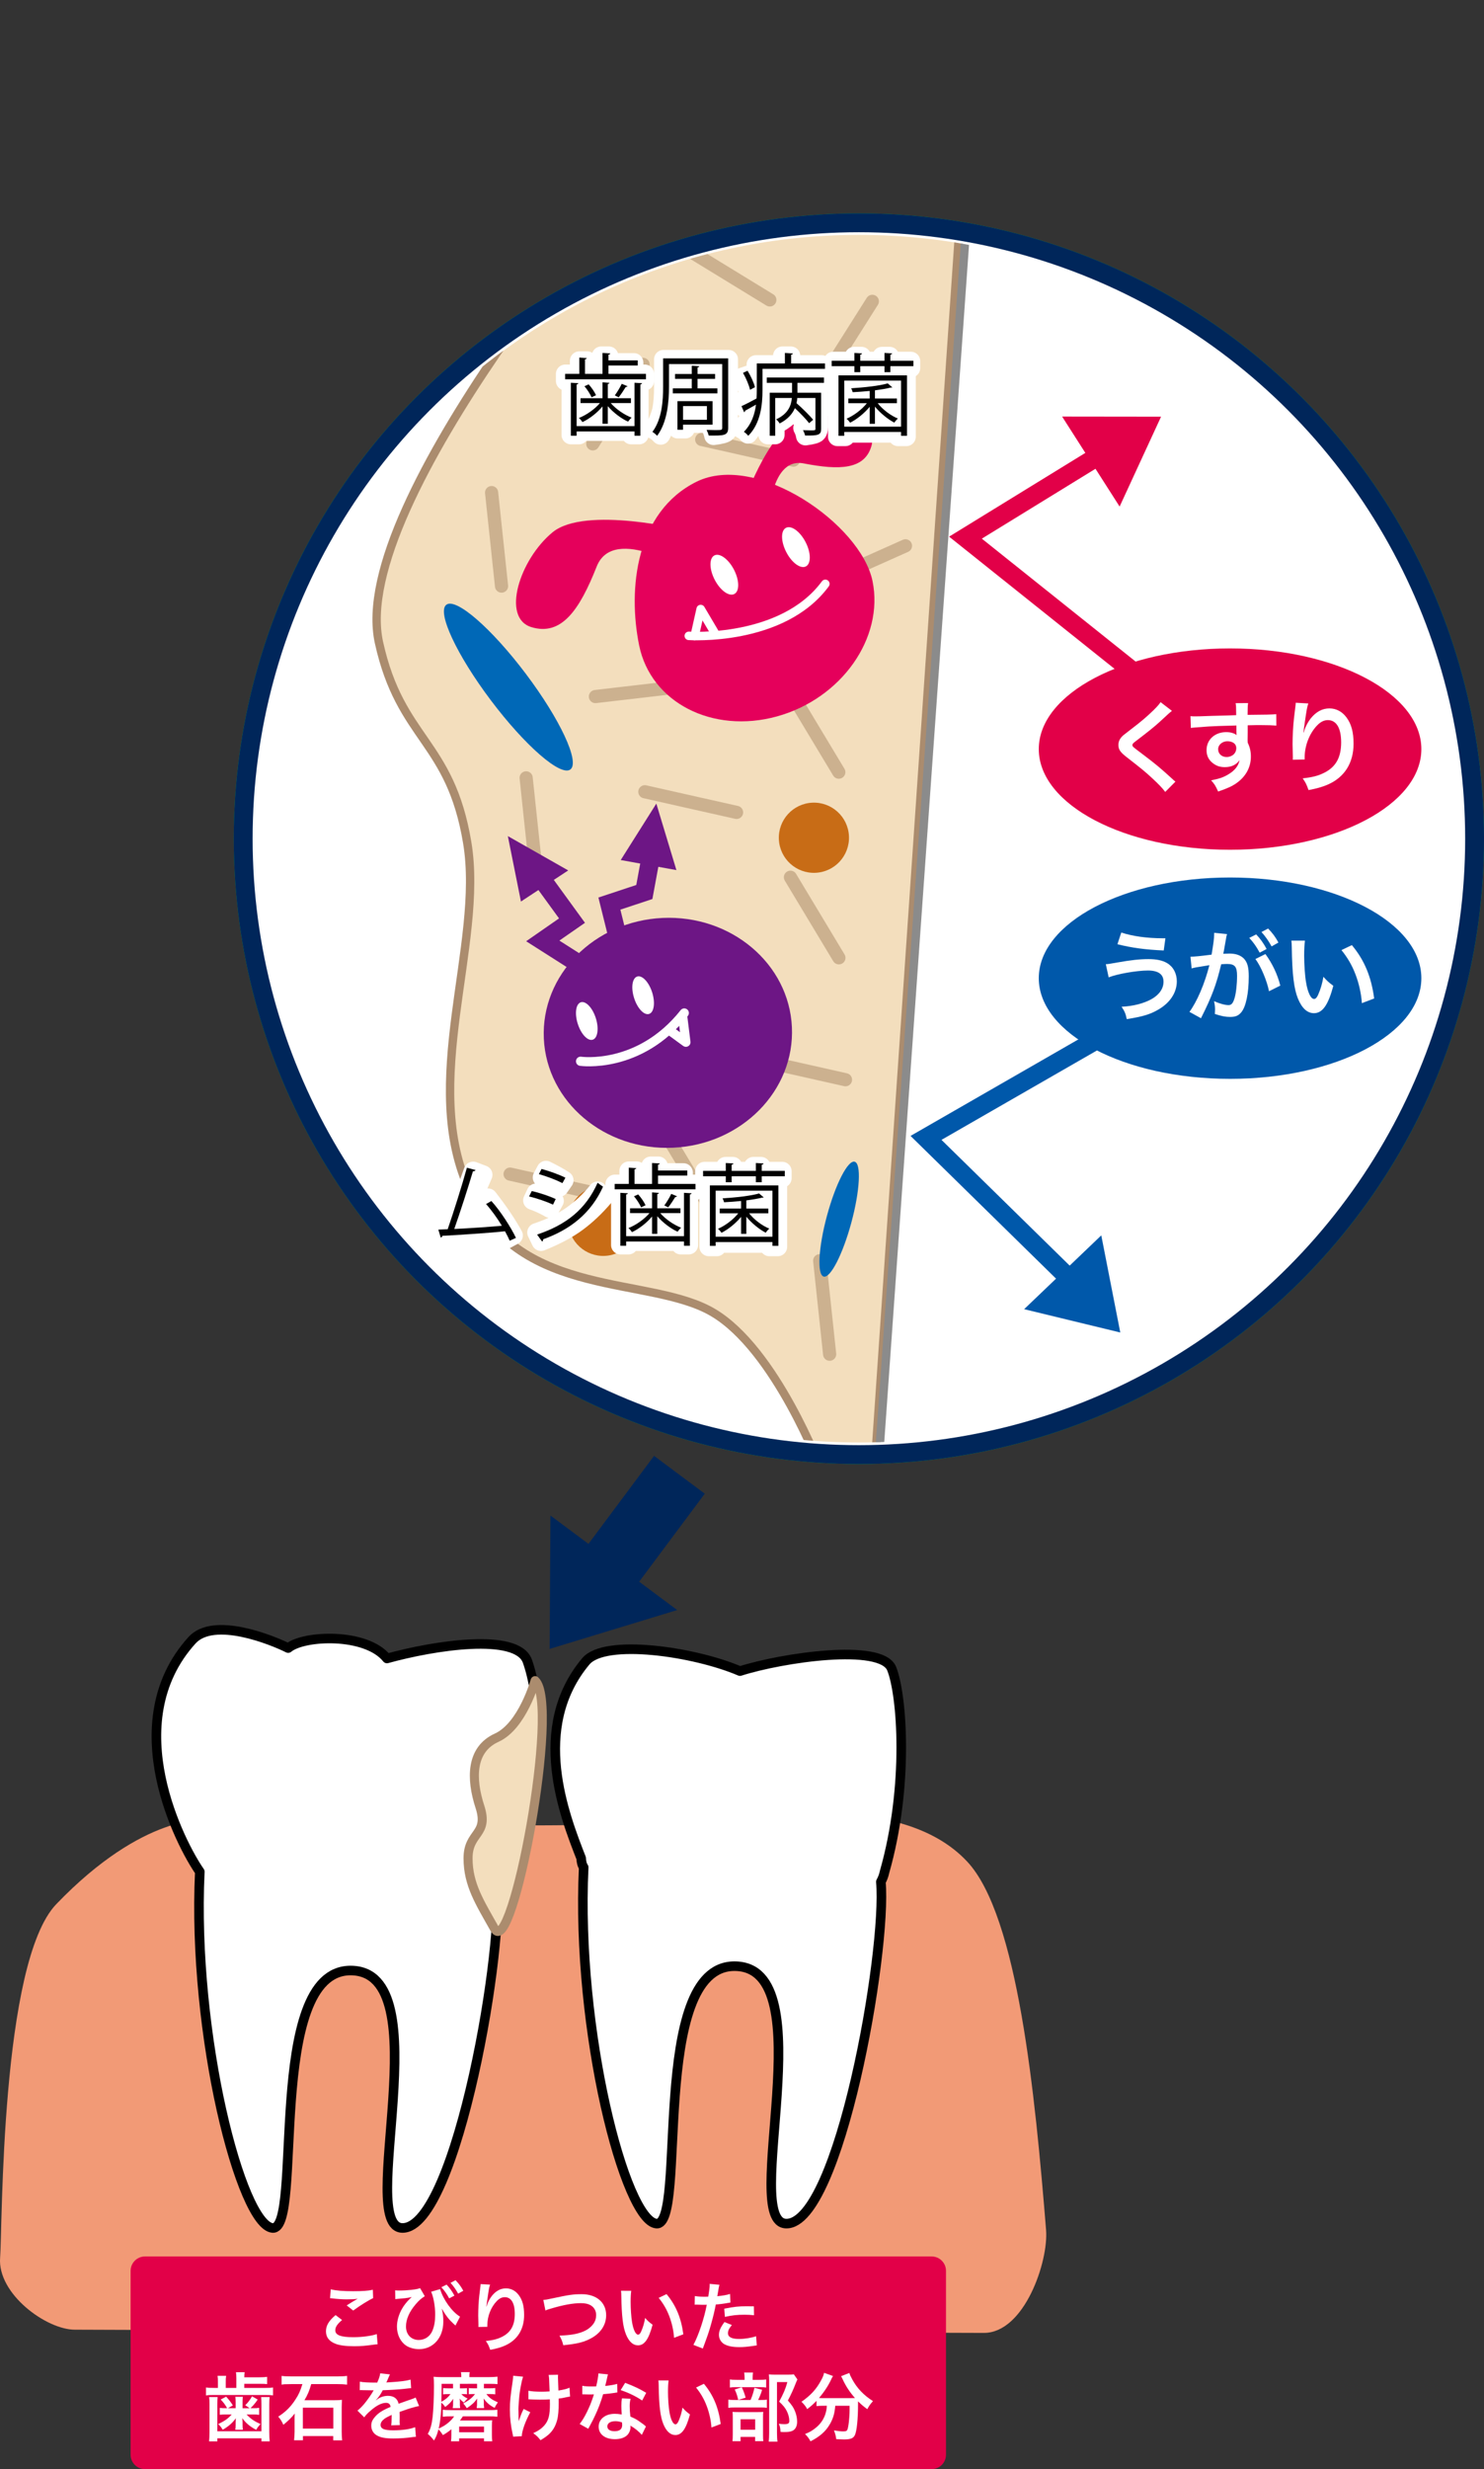
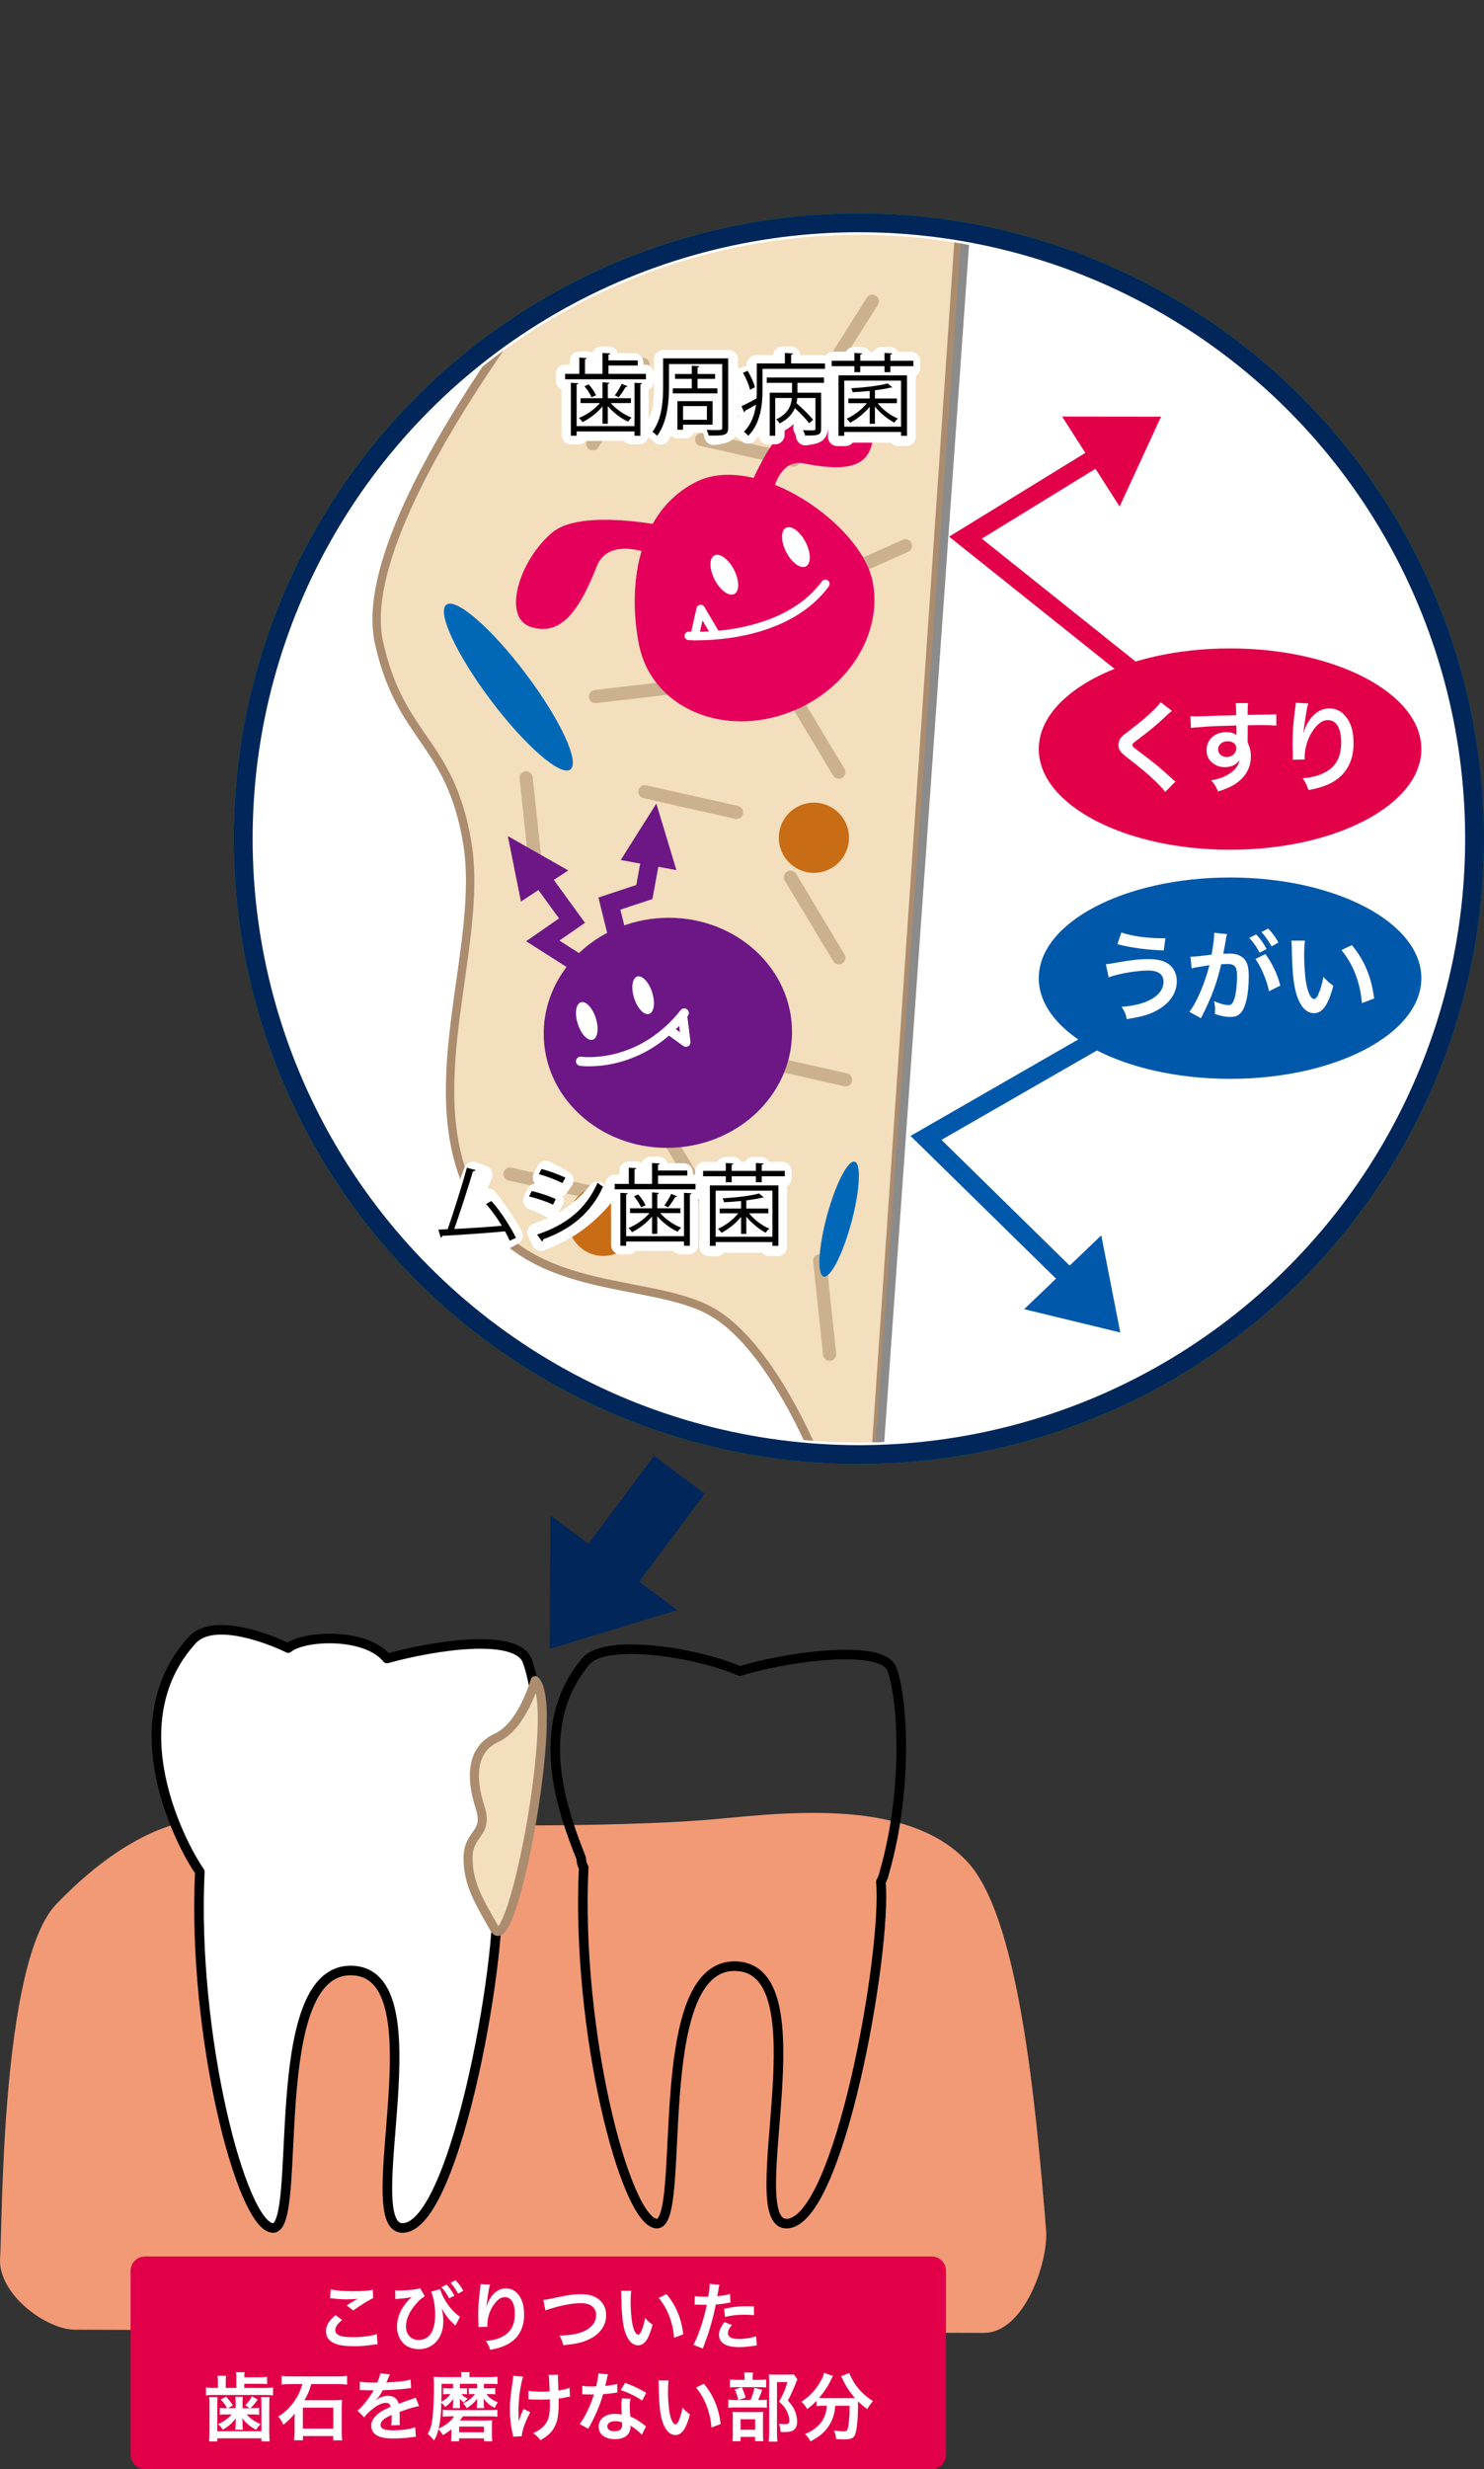
<svg xmlns="http://www.w3.org/2000/svg" xmlns:xlink="http://www.w3.org/1999/xlink" version="1.1" x="0px" y="0px" width="146.822px" height="244.207px" viewBox="0 0 146.822 244.207" style="enable-background:new 0 0 146.822 244.207;" xml:space="preserve">
  <rect x="0" y="0" width="146.822" height="244.207" fill="#333333" stroke="none" />
  <style type="text/css">
	.st0{fill:#FFFFFF;}
	.st1{fill:none;stroke:#00A75B;stroke-width:1.865;stroke-linecap:round;stroke-linejoin:round;}
	.st2{fill:none;stroke:#00265A;stroke-width:1.865;stroke-linecap:round;stroke-linejoin:round;}
	.st3{clip-path:url(#SVGID_17_);fill:none;stroke:#E20048;stroke-width:1.865;stroke-miterlimit:10;}
	.st4{clip-path:url(#SVGID_17_);fill:#F3DEBD;}
	.st5{clip-path:url(#SVGID_17_);fill:none;stroke:#AB8C6E;stroke-width:0.827;}
	.st6{clip-path:url(#SVGID_17_);fill:#FFFFFF;}
	.st7{clip-path:url(#SVGID_17_);fill:none;stroke:#8B8B8B;stroke-width:0.827;stroke-linecap:round;stroke-linejoin:round;}
	.st8{opacity:0.4;clip-path:url(#SVGID_17_);}
	.st9{clip-path:url(#SVGID_18_);fill:none;stroke:#906D4B;stroke-width:1.302;stroke-linecap:round;}
	.st10{clip-path:url(#SVGID_19_);fill:none;stroke:#906D4B;stroke-width:1.302;stroke-linecap:round;}
	.st11{clip-path:url(#SVGID_20_);fill:none;stroke:#906D4B;stroke-width:1.302;stroke-linecap:round;}
	.st12{clip-path:url(#SVGID_21_);fill:none;stroke:#906D4B;stroke-width:1.302;stroke-linecap:round;}
	.st13{clip-path:url(#SVGID_22_);fill:none;stroke:#906D4B;stroke-width:1.302;stroke-linecap:round;}
	.st14{clip-path:url(#SVGID_23_);fill:none;stroke:#906D4B;stroke-width:1.302;stroke-linecap:round;}
	.st15{clip-path:url(#SVGID_24_);fill:none;stroke:#906D4B;stroke-width:1.302;stroke-linecap:round;}
	.st16{clip-path:url(#SVGID_25_);fill:none;stroke:#906D4B;stroke-width:1.302;stroke-linecap:round;}
	.st17{clip-path:url(#SVGID_26_);fill:none;stroke:#906D4B;stroke-width:1.302;stroke-linecap:round;}
	.st18{clip-path:url(#SVGID_27_);fill:none;stroke:#906D4B;stroke-width:1.302;stroke-linecap:round;}
	.st19{clip-path:url(#SVGID_28_);fill:none;stroke:#906D4B;stroke-width:1.302;stroke-linecap:round;}
	.st20{clip-path:url(#SVGID_29_);fill:none;stroke:#906D4B;stroke-width:1.302;stroke-linecap:round;}
	.st21{clip-path:url(#SVGID_30_);fill:none;stroke:#906D4B;stroke-width:1.302;stroke-linecap:round;}
	.st22{clip-path:url(#SVGID_31_);fill:none;stroke:#906D4B;stroke-width:1.302;stroke-linecap:round;}
	.st23{clip-path:url(#SVGID_17_);fill:#E5005B;}
	.st24{clip-path:url(#SVGID_17_);fill:none;stroke:#FFFFFF;stroke-width:0.842;stroke-linecap:round;}
	.st25{clip-path:url(#SVGID_17_);fill:none;stroke:#FFFFFF;stroke-width:0.842;stroke-linecap:round;stroke-linejoin:round;}
	.st26{clip-path:url(#SVGID_17_);fill:#6D1685;}
	.st27{clip-path:url(#SVGID_17_);fill:none;stroke:#6D1685;stroke-width:1.82;}
	.st28{clip-path:url(#SVGID_17_);fill:none;stroke:#FFFFFF;stroke-width:0.91;stroke-linecap:round;}
	.st29{clip-path:url(#SVGID_17_);fill:none;stroke:#FFFFFF;stroke-width:0.91;stroke-linecap:round;stroke-linejoin:round;}
	.st30{clip-path:url(#SVGID_17_);fill:#C86C16;}
	.st31{clip-path:url(#SVGID_17_);fill:#0068B7;}
	.st32{clip-path:url(#SVGID_32_);fill:none;stroke:#906D4B;stroke-width:1.302;stroke-linecap:round;}
	.st33{clip-path:url(#SVGID_17_);}
	.st34{clip-path:url(#SVGID_17_);fill:none;stroke:#FFFFFF;stroke-width:1.865;stroke-linejoin:round;}
	.st35{clip-path:url(#SVGID_17_);fill:#E20048;}
	.st36{clip-path:url(#SVGID_17_);fill:none;stroke:#0058AA;stroke-width:1.865;stroke-miterlimit:10;}
	.st37{clip-path:url(#SVGID_17_);fill:#0058AA;}
	.st38{fill:#F29A76;}
	.st39{fill:none;stroke:#000000;stroke-width:0.947;stroke-linecap:round;stroke-linejoin:round;}
	.st40{fill:#F3DEBD;}
	.st41{fill:none;stroke:#AB8C6E;stroke-width:0.895;stroke-linejoin:round;}
	.st42{fill:#E20048;}
	.st43{fill:#00265A;}
	.st44{clip-path:url(#SVGID_34_);fill:none;stroke:#E20048;stroke-width:1.865;stroke-miterlimit:10;}
	.st45{clip-path:url(#SVGID_34_);fill:#F3DEBD;}
	.st46{clip-path:url(#SVGID_34_);fill:none;stroke:#AB8C6E;stroke-width:0.827;}
	.st47{clip-path:url(#SVGID_34_);fill:#FFFFFF;}
	.st48{clip-path:url(#SVGID_34_);fill:none;stroke:#8B8B8B;stroke-width:0.827;stroke-linecap:round;stroke-linejoin:round;}
	.st49{opacity:0.4;clip-path:url(#SVGID_34_);}
	.st50{clip-path:url(#SVGID_36_);fill:none;stroke:#906D4B;stroke-width:1.302;stroke-linecap:round;}
	.st51{clip-path:url(#SVGID_38_);fill:none;stroke:#906D4B;stroke-width:1.302;stroke-linecap:round;}
	.st52{clip-path:url(#SVGID_40_);fill:none;stroke:#906D4B;stroke-width:1.302;stroke-linecap:round;}
	.st53{clip-path:url(#SVGID_42_);fill:none;stroke:#906D4B;stroke-width:1.302;stroke-linecap:round;}
	.st54{clip-path:url(#SVGID_44_);fill:none;stroke:#906D4B;stroke-width:1.302;stroke-linecap:round;}
	.st55{clip-path:url(#SVGID_46_);fill:none;stroke:#906D4B;stroke-width:1.302;stroke-linecap:round;}
	.st56{clip-path:url(#SVGID_48_);fill:none;stroke:#906D4B;stroke-width:1.302;stroke-linecap:round;}
	.st57{clip-path:url(#SVGID_50_);fill:none;stroke:#906D4B;stroke-width:1.302;stroke-linecap:round;}
	.st58{clip-path:url(#SVGID_52_);fill:none;stroke:#906D4B;stroke-width:1.302;stroke-linecap:round;}
	.st59{clip-path:url(#SVGID_54_);fill:none;stroke:#906D4B;stroke-width:1.302;stroke-linecap:round;}
	.st60{clip-path:url(#SVGID_56_);fill:none;stroke:#906D4B;stroke-width:1.302;stroke-linecap:round;}
	.st61{clip-path:url(#SVGID_58_);fill:none;stroke:#906D4B;stroke-width:1.302;stroke-linecap:round;}
	.st62{clip-path:url(#SVGID_60_);fill:none;stroke:#906D4B;stroke-width:1.302;stroke-linecap:round;}
	.st63{clip-path:url(#SVGID_62_);fill:none;stroke:#906D4B;stroke-width:1.302;stroke-linecap:round;}
	.st64{clip-path:url(#SVGID_34_);fill:#E5005B;}
	.st65{clip-path:url(#SVGID_34_);fill:none;stroke:#FFFFFF;stroke-width:0.842;stroke-linecap:round;}
	.st66{clip-path:url(#SVGID_34_);fill:none;stroke:#FFFFFF;stroke-width:0.842;stroke-linecap:round;stroke-linejoin:round;}
	.st67{clip-path:url(#SVGID_34_);fill:#6D1685;}
	.st68{clip-path:url(#SVGID_34_);fill:none;stroke:#6D1685;stroke-width:1.82;}
	.st69{clip-path:url(#SVGID_34_);fill:none;stroke:#FFFFFF;stroke-width:0.91;stroke-linecap:round;}
	.st70{clip-path:url(#SVGID_34_);fill:none;stroke:#FFFFFF;stroke-width:0.91;stroke-linecap:round;stroke-linejoin:round;}
	.st71{clip-path:url(#SVGID_34_);fill:#C86C16;}
	.st72{clip-path:url(#SVGID_34_);fill:#0068B7;}
	.st73{clip-path:url(#SVGID_64_);fill:none;stroke:#906D4B;stroke-width:1.302;stroke-linecap:round;}
	.st74{clip-path:url(#SVGID_34_);}
	.st75{clip-path:url(#SVGID_34_);fill:none;stroke:#FFFFFF;stroke-width:1.865;stroke-linejoin:round;}
	.st76{clip-path:url(#SVGID_34_);fill:#E20048;}
	.st77{clip-path:url(#SVGID_34_);fill:none;stroke:#0058AA;stroke-width:1.865;stroke-miterlimit:10;}
	.st78{clip-path:url(#SVGID_34_);fill:#0058AA;}
</style>
  <defs>
</defs>
  <path class="st0" d="M24.061,82.951c0-33.644,27.272-60.916,60.915-60.916c33.642,0,60.914,27.272,60.914,60.916  c0,33.642-27.272,60.914-60.914,60.914C51.333,143.865,24.061,116.593,24.061,82.951" />
  <circle class="st1" cx="84.976" cy="82.951" r="60.915" />
  <path class="st0" d="M24.061,82.951c0-33.644,27.272-60.916,60.915-60.916c33.642,0,60.914,27.272,60.914,60.916  c0,33.642-27.272,60.914-60.914,60.914C51.333,143.865,24.061,116.593,24.061,82.951" />
  <circle class="st2" cx="84.976" cy="82.951" r="60.915" />
  <g>
    <defs>
      <path id="SVGID_1_" d="M25.255,82.952c0,32.982,26.737,59.719,59.72,59.719c32.984,0,59.721-26.737,59.721-59.719    c0-32.984-26.737-59.722-59.721-59.722C51.992,23.23,25.255,49.968,25.255,82.952" />
    </defs>
    <clipPath id="SVGID_17_">
      <use xlink:href="#SVGID_1_" style="overflow:visible;" />
    </clipPath>
    <polyline class="st3" points="121.698,74.089 95.52,53.176 109.661,44.485  " />
    <path class="st4" d="M81.236,145.384c0,0-4.483-11.921-10.711-15.581c-6.226-3.66-18.926-1.239-24.01-11.927   c-5.084-10.687,1.389-24.405-0.288-34.524c-1.678-10.12-6.605-10.174-8.733-19.8C34.398,49.547,63.14,16.753,63.14,16.753   l32.161,0.255l-8.823,129.003L81.236,145.384z" />
    <path class="st5" d="M81.236,145.384c0,0-4.483-11.921-10.711-15.581c-6.226-3.66-18.926-1.239-24.01-11.927   c-5.084-10.687,1.389-24.405-0.288-34.524c-1.678-10.12-6.605-10.174-8.733-19.8C34.398,49.547,63.14,16.753,63.14,16.753   l32.161,0.255l-8.823,129.003L81.236,145.384z" />
    <line class="st6" x1="97.144" y1="0.414" x2="86.091" y2="156.456" />
    <line class="st7" x1="97.144" y1="0.414" x2="86.091" y2="156.456" />
    <g class="st8">
      <g>
        <defs>
          <rect id="SVGID_16_" x="64.991" y="111.133" width="6.097" height="9.27" />
        </defs>
        <clipPath id="SVGID_18_">
          <use xlink:href="#SVGID_16_" style="overflow:visible;" />
        </clipPath>
        <line class="st9" x1="65.643" y1="111.783" x2="70.437" y2="119.752" />
      </g>
    </g>
    <g class="st8">
      <g>
        <defs>
          <rect id="SVGID_15_" x="77.552" y="86.112" width="6.096" height="9.271" />
        </defs>
        <clipPath id="SVGID_19_">
          <use xlink:href="#SVGID_15_" style="overflow:visible;" />
        </clipPath>
        <line class="st10" x1="78.203" y1="86.763" x2="82.997" y2="94.732" />
      </g>
    </g>
    <g class="st8">
      <g>
        <defs>
          <rect id="SVGID_14_" x="77.543" y="67.751" width="6.096" height="9.27" />
        </defs>
        <clipPath id="SVGID_20_">
          <use xlink:href="#SVGID_14_" style="overflow:visible;" />
        </clipPath>
        <line class="st11" x1="78.194" y1="68.401" x2="82.988" y2="76.37" />
      </g>
    </g>
    <g class="st8">
      <g>
        <defs>
          <rect id="SVGID_13_" x="58" y="35.388" width="6.272" height="9.162" />
        </defs>
        <clipPath id="SVGID_21_">
          <use xlink:href="#SVGID_13_" style="overflow:visible;" />
        </clipPath>
        <line class="st12" x1="63.621" y1="36.039" x2="58.65" y2="43.899" />
      </g>
    </g>
    <g class="st8">
      <g>
        <defs>
          <rect id="SVGID_12_" x="47.986" y="48.068" width="2.286" height="10.55" />
        </defs>
        <clipPath id="SVGID_22_">
          <use xlink:href="#SVGID_12_" style="overflow:visible;" />
        </clipPath>
-         <line class="st13" x1="48.637" y1="48.72" x2="49.621" y2="57.968" />
      </g>
    </g>
    <g class="st8">
      <g>
        <defs>
          <rect id="SVGID_11_" x="80.446" y="124.038" width="2.286" height="10.55" />
        </defs>
        <clipPath id="SVGID_23_">
          <use xlink:href="#SVGID_11_" style="overflow:visible;" />
        </clipPath>
        <line class="st14" x1="81.097" y1="124.689" x2="82.081" y2="133.937" />
      </g>
    </g>
    <g class="st8">
      <g>
        <defs>
          <rect id="SVGID_10_" x="51.404" y="76.281" width="2.286" height="10.55" />
        </defs>
        <clipPath id="SVGID_24_">
          <use xlink:href="#SVGID_10_" style="overflow:visible;" />
        </clipPath>
        <line class="st15" x1="52.055" y1="76.933" x2="53.038" y2="86.181" />
      </g>
    </g>
    <g class="st8">
      <g>
        <defs>
          <rect id="SVGID_9_" x="80.441" y="53.334" width="9.795" height="5.091" />
        </defs>
        <clipPath id="SVGID_25_">
          <use xlink:href="#SVGID_9_" style="overflow:visible;" />
        </clipPath>
        <line class="st16" x1="89.585" y1="53.984" x2="81.092" y2="57.774" />
      </g>
    </g>
    <g class="st8">
      <g>
        <defs>
          <rect id="SVGID_8_" x="49.816" y="115.472" width="10.376" height="3.343" />
        </defs>
        <clipPath id="SVGID_26_">
          <use xlink:href="#SVGID_8_" style="overflow:visible;" />
        </clipPath>
        <line class="st17" x1="59.541" y1="118.163" x2="50.467" y2="116.123" />
      </g>
    </g>
    <g class="st8">
      <g>
        <defs>
          <rect id="SVGID_7_" x="68.772" y="42.814" width="10.376" height="3.343" />
        </defs>
        <clipPath id="SVGID_27_">
          <use xlink:href="#SVGID_7_" style="overflow:visible;" />
        </clipPath>
        <line class="st18" x1="78.496" y1="45.506" x2="69.423" y2="43.466" />
      </g>
    </g>
    <g class="st8">
      <g>
        <defs>
          <rect id="SVGID_6_" x="63.149" y="77.658" width="10.376" height="3.343" />
        </defs>
        <clipPath id="SVGID_28_">
          <use xlink:href="#SVGID_6_" style="overflow:visible;" />
        </clipPath>
        <line class="st19" x1="72.873" y1="80.35" x2="63.8" y2="78.309" />
      </g>
    </g>
    <g class="st8">
      <g>
        <defs>
          <rect id="SVGID_5_" x="73.925" y="104.097" width="10.376" height="3.343" />
        </defs>
        <clipPath id="SVGID_29_">
          <use xlink:href="#SVGID_5_" style="overflow:visible;" />
        </clipPath>
        <line class="st20" x1="83.649" y1="106.789" x2="74.576" y2="104.748" />
      </g>
    </g>
    <g class="st8">
      <g>
        <defs>
-           <rect id="SVGID_4_" x="64.058" y="22.007" width="12.758" height="8.308" />
-         </defs>
+           </defs>
        <clipPath id="SVGID_30_">
          <use xlink:href="#SVGID_4_" style="overflow:visible;" />
        </clipPath>
        <line class="st21" x1="76.164" y1="29.664" x2="64.709" y2="22.658" />
      </g>
    </g>
    <g class="st8">
      <g>
        <defs>
          <rect id="SVGID_3_" x="58.259" y="67.167" width="10.54" height="2.376" />
        </defs>
        <clipPath id="SVGID_31_">
          <use xlink:href="#SVGID_3_" style="overflow:visible;" />
        </clipPath>
        <line class="st22" x1="68.147" y1="67.817" x2="58.909" y2="68.892" />
      </g>
    </g>
    <path class="st23" d="M63.238,63.841c-1.15-5.633-0.307-13.221,5.656-16.187c5.96-2.965,16.282,4.189,17.432,9.822   s-3.087,11.623-9.462,13.382C70.488,72.614,64.387,69.474,63.238,63.841" />
    <path class="st23" d="M67.932,52.461c0,0-10.021-2.489-13.27,0.19c-3.248,2.679-5.089,8.455-2.097,9.371   c2.993,0.915,4.77-1.696,6.469-5.99c1.698-4.293,9.302,0.626,9.302,0.626" />
    <path class="st23" d="M73.368,50.231c0,0,2.593-7.71,5.748-8.732c3.155-1.023,7.771,0.201,7.111,2.576   c-0.659,2.376-3.145,2.449-6.716,1.759c-3.572-0.691-3.527,6.443-3.527,6.443" />
    <path class="st6" d="M79.701,53.617c0.544,1.054,0.558,2.131,0.031,2.403c-0.527,0.274-1.396-0.358-1.94-1.413   c-0.544-1.052-0.559-2.129-0.03-2.402C78.289,51.93,79.158,52.563,79.701,53.617" />
    <path class="st6" d="M72.618,56.347c0.544,1.054,0.558,2.13,0.03,2.404c-0.526,0.273-1.394-0.359-1.939-1.413   c-0.545-1.053-0.558-2.13-0.031-2.404C71.205,54.661,72.073,55.293,72.618,56.347" />
    <path class="st24" d="M68.148,62.888c0,0,9.255,0.631,13.508-5.141" />
    <polyline class="st25" points="68.725,62.909 69.324,60.237 70.679,62.53  " />
    <path class="st26" d="M53.805,102.717c-0.289-6.275,4.97-11.616,11.748-11.929c6.777-0.312,12.506,4.523,12.795,10.797   c0.29,6.276-4.971,11.616-11.747,11.929C59.823,113.826,54.094,108.992,53.805,102.717" />
    <polyline class="st27" points="58.511,96.123 53.699,93.06 56.592,91.052 52.737,85.747  " />
    <polygon class="st26" points="56.218,86.089 51.541,89.165 50.244,82.694  " />
    <polyline class="st27" points="61.666,94.906 60.291,89.369 63.748,88.223 64.636,83.408  " />
    <polygon class="st26" points="66.921,86.056 61.413,85.061 64.935,79.48  " />
    <path class="st6" d="M58.946,100.695c0.326,1.021,0.192,1.978-0.301,2.135c-0.493,0.157-1.155-0.544-1.482-1.566   c-0.326-1.02-0.193-1.976,0.301-2.133C57.957,98.973,58.621,99.674,58.946,100.695" />
    <path class="st6" d="M64.521,98.147c0.326,1.022,0.192,1.978-0.301,2.136c-0.493,0.157-1.155-0.544-1.482-1.566   c-0.326-1.021-0.192-1.977,0.302-2.133C63.532,96.425,64.195,97.126,64.521,98.147" />
    <path class="st28" d="M57.44,104.965c0,0,5.801,0.843,10.26-4.776" />
    <polyline class="st29" points="67.544,100.55 67.86,103.08 66.232,101.893  " />
    <path class="st30" d="M77.058,83.016c-0.088-1.914,1.393-3.538,3.308-3.627c1.915-0.088,3.539,1.393,3.627,3.308   c0.088,1.915-1.392,3.539-3.308,3.627C78.77,86.412,77.147,84.931,77.058,83.016" />
    <path class="st30" d="M56.214,120.904c-0.088-1.914,1.393-3.539,3.308-3.627c1.915-0.089,3.539,1.393,3.627,3.308   c0.088,1.914-1.392,3.539-3.308,3.627C57.926,124.3,56.302,122.819,56.214,120.904" />
    <path class="st31" d="M52.03,66.652c3.389,4.498,5.361,8.729,4.401,9.451c-0.957,0.722-4.479-2.342-7.869-6.841   c-3.388-4.499-5.36-8.73-4.4-9.451C45.119,59.089,48.641,62.152,52.03,66.652" />
    <path class="st31" d="M84.233,120.904c-0.846,3.137-2.072,5.535-2.74,5.354c-0.668-0.18-0.524-2.868,0.321-6.006   c0.847-3.136,2.073-5.534,2.742-5.353C85.222,115.078,85.079,117.766,84.233,120.904" />
    <g class="st8">
      <g>
        <defs>
          <rect id="SVGID_2_" x="80.682" y="29.153" width="6.273" height="9.162" />
        </defs>
        <clipPath id="SVGID_32_">
          <use xlink:href="#SVGID_2_" style="overflow:visible;" />
        </clipPath>
        <line class="st32" x1="86.304" y1="29.804" x2="81.333" y2="37.664" />
      </g>
    </g>
    <g class="st33">
-       <path d="M60.202,36.973h3.706v0.537h-7.994v-0.537h1.399v-1.61l0.74,0.053c-0.009,0.053-0.062,0.097-0.177,0.114v1.443h1.735    v-2.068l0.766,0.044c-0.009,0.062-0.062,0.105-0.176,0.123v0.572h2.896v0.502h-2.896V36.973z M62.773,42.142v-4.288l0.748,0.044    c-0.009,0.062-0.053,0.105-0.167,0.123v5.071h-0.581v-0.422H57.05v0.422h-0.572v-5.238l0.739,0.044    c-0.009,0.062-0.053,0.105-0.167,0.123v4.121H62.773z M59.612,41.913v-1.717c-0.537,0.643-1.304,1.232-1.99,1.55    c-0.079-0.132-0.229-0.317-0.353-0.405c0.74-0.29,1.567-0.862,2.087-1.479h-1.919v-0.476h2.175V37.81l0.687,0.053    c-0.009,0.053-0.053,0.097-0.168,0.114v1.409h2.29v0.476h-1.999c0.52,0.599,1.338,1.162,2.069,1.443    c-0.115,0.088-0.273,0.282-0.353,0.396c-0.687-0.309-1.471-0.907-2.008-1.532v1.743H59.612z M58.529,39.29    c-0.133-0.3-0.423-0.767-0.705-1.092l0.414-0.186c0.3,0.326,0.599,0.775,0.73,1.074L58.529,39.29z M62.086,38.198    c-0.026,0.044-0.088,0.07-0.176,0.07c-0.177,0.29-0.458,0.722-0.696,1.021c0,0-0.387-0.177-0.387-0.186    c0.229-0.308,0.528-0.801,0.687-1.145L62.086,38.198z" />
      <path d="M72.041,35.442v6.867c0,0.774-0.404,0.783-1.928,0.766c-0.026-0.149-0.123-0.396-0.202-0.555    c0.299,0.009,0.59,0.018,0.818,0.018c0.66,0,0.722,0,0.722-0.237v-6.295h-5.265v2.236c0,1.452-0.149,3.486-1.171,4.859    c-0.097-0.114-0.335-0.316-0.467-0.387c0.96-1.295,1.057-3.1,1.057-4.473v-2.8H72.041z M66.566,38.409h1.875v-0.942h-1.655v-0.483    h1.655v-0.811l0.739,0.044c-0.009,0.062-0.062,0.105-0.167,0.123v0.644h1.734v0.483h-1.734v0.942h1.964v0.493h-4.411V38.409z     M70.501,42.001h-2.923v0.502h-0.555v-2.826h3.478V42.001z M69.938,40.161h-2.359v1.356h2.359V40.161z" />
      <path d="M78.273,35.944h3.346v0.537h-6.181v2.121c0,1.383-0.176,3.267-1.408,4.499c-0.079-0.114-0.309-0.316-0.432-0.396    c0.757-0.767,1.074-1.743,1.197-2.686c-0.414,0.229-0.801,0.458-1.083,0.607c0,0.07-0.044,0.123-0.088,0.149L73.36,40.17    c0.396-0.176,0.933-0.458,1.487-0.757c0.018-0.282,0.026-0.555,0.026-0.819v-2.649h2.782v-1.039l0.793,0.053    c-0.009,0.062-0.062,0.105-0.177,0.123V35.944z M73.959,36.666c0.316,0.511,0.634,1.197,0.73,1.629l-0.484,0.255    c-0.097-0.439-0.388-1.145-0.695-1.673L73.959,36.666z M75.86,37.863v-0.528h5.661v0.528h-2.623v0.978h2.342v3.565    c0,0.599-0.238,0.687-1.585,0.669c-0.035-0.149-0.123-0.378-0.212-0.528c0.3,0.009,0.572,0.018,0.767,0.018    c0.423,0,0.467,0,0.467-0.158V39.36H78.88c-0.009,0.167-0.035,0.334-0.079,0.511c0.581,0.511,1.295,1.206,1.646,1.646    l-0.396,0.334c-0.3-0.388-0.872-0.986-1.409-1.487c-0.237,0.545-0.678,1.091-1.506,1.514c-0.07-0.123-0.229-0.308-0.352-0.405    c1.206-0.546,1.496-1.391,1.559-2.112h-1.646v3.732h-0.546v-4.252h2.21v-0.978H75.86z" />
-       <path d="M88.088,35.679h2.28v0.537h-2.28v0.59h-0.581v-0.59h-2.396v0.59H84.53v-0.59h-2.245v-0.537h2.245v-0.774l0.758,0.044    c-0.009,0.062-0.062,0.105-0.177,0.123v0.607h2.396v-0.774l0.757,0.044c-0.009,0.07-0.053,0.105-0.176,0.123V35.679z     M82.955,43.101v-5.978h6.779v5.978h-0.59v-0.378h-5.617v0.378H82.955z M89.145,37.643h-5.617v4.552h5.617V37.643z M86.045,41.913    v-1.682c-0.528,0.643-1.276,1.241-1.937,1.576c-0.08-0.123-0.238-0.299-0.353-0.396c0.704-0.299,1.506-0.897,2.008-1.531h-1.832    v-0.467h2.113v-0.749c-0.563,0.054-1.145,0.098-1.682,0.124c-0.026-0.105-0.088-0.273-0.149-0.388    c1.276-0.079,2.826-0.246,3.609-0.484l0.458,0.388c-0.026,0.026-0.062,0.026-0.158,0.026c-0.405,0.105-0.951,0.193-1.559,0.272    v0.811h2.175v0.467h-1.902c0.493,0.625,1.295,1.232,1.999,1.514c-0.114,0.098-0.272,0.273-0.353,0.405    c-0.651-0.335-1.399-0.951-1.919-1.585v1.699H86.045z" />
    </g>
    <path class="st34" d="M56.488,43.014h0.793v-0.343h5.163v0.343h0.793v-5.022h-0.793v4.026h-5.163v-4.026h-0.793V43.014z    M60.585,38.882l0.502,0.343h-0.846v-1.339h-0.723v1.339h-2.035v0.626h1.542c-0.276,0.293-0.531,0.529-0.767,0.704   c-0.241,0.177-0.534,0.353-0.88,0.53c0.193,0.193,0.343,0.414,0.449,0.66c0.37-0.217,0.684-0.432,0.942-0.643   c0.23-0.194,0.48-0.446,0.749-0.758v1.437h0.723v-1.27c0.171,0.165,0.338,0.315,0.502,0.45c0.323,0.264,0.661,0.491,1.013,0.678   c0.106-0.234,0.265-0.452,0.476-0.651c-0.353-0.171-0.687-0.37-1.004-0.6c-0.224-0.158-0.444-0.338-0.661-0.537h1.63v-0.626h-1.04   l0.696-0.854l-0.581-0.449L60.585,38.882z M57.827,38.336c0.205,0.234,0.39,0.499,0.554,0.793l0.582-0.379   c-0.17-0.271-0.387-0.547-0.652-0.828L57.827,38.336z M59.483,36.987H58.1v-1.304h-0.784v1.304h-1.384v0.696h7.851v-0.696h-3.542   v-0.511h2.475v-0.617h-2.475v-0.66h-0.758V36.987z" />
    <path class="st34" d="M67.81,40.468h1.859v0.758H67.81V40.468z M67.052,42.433h0.758v-0.555h2.617v-2.062h-3.375V42.433z    M69.087,37.164v-0.723h-0.722v0.723h-1.48v0.651h1.48v0.793h-1.727v0.653h4.405v-0.653h-1.956v-0.793h1.719v-0.651H69.087z    M65.642,38.336c0,0.811-0.056,1.527-0.167,2.149c-0.141,0.635-0.408,1.308-0.802,2.018c0.241,0.112,0.473,0.294,0.697,0.547   c0.434-0.799,0.725-1.56,0.872-2.282c0.129-0.7,0.193-1.51,0.193-2.432v-2.133h4.855v5.886c0,0.089-0.046,0.133-0.141,0.133h-0.863   c0.153,0.269,0.258,0.557,0.317,0.863c0.74-0.094,1.163-0.209,1.268-0.344c0.142-0.123,0.212-0.329,0.212-0.617v-6.581h-6.441   V38.336z" />
    <path class="st34" d="M76.691,39.578h1.216c-0.017,0.093-0.035,0.179-0.053,0.255c-0.07,0.282-0.184,0.514-0.343,0.696   c-0.147,0.2-0.42,0.429-0.82,0.687V39.578z M75.828,37.436v0.652h2.167c-0.006,0.329-0.015,0.618-0.026,0.864h-2v4.062h0.722   v-1.666c0.123,0.171,0.227,0.347,0.309,0.529c0.558-0.323,0.936-0.614,1.137-0.872c0.111-0.1,0.205-0.238,0.282-0.414   c0.34,0.293,0.727,0.69,1.163,1.19l0.52-0.626c-0.565-0.575-1.052-1.005-1.463-1.286c0.011-0.089,0.023-0.186,0.035-0.291h1.594   v2.643c0,0.07-0.043,0.106-0.131,0.106h-0.723c0.135,0.247,0.227,0.51,0.273,0.793c0.658-0.088,1.034-0.192,1.128-0.309   c0.118-0.111,0.176-0.297,0.176-0.555v-3.304h-2.265c0.012-0.252,0.021-0.54,0.027-0.864H81.3v-0.652H75.828z M73.423,37.304   c0.187,0.353,0.37,0.752,0.546,1.198l0.626-0.272c-0.183-0.418-0.368-0.796-0.556-1.137L73.423,37.304z M77.414,36.062h-2.617   v2.132c0,0.306-0.012,0.597-0.035,0.873l-1.339,0.572l0.272,0.758l0.961-0.537c-0.035,0.181-0.073,0.355-0.114,0.519   c-0.206,0.653-0.603,1.336-1.19,2.053c0.223,0.107,0.441,0.276,0.652,0.512c0.635-0.805,1.06-1.571,1.278-2.3   c0.182-0.705,0.273-1.521,0.273-2.45v-1.409H81.3v-0.723h-3.058v-0.863h-0.828V36.062z" />
    <path class="st34" d="M84.226,38.371l0.282,0.581c0.487-0.023,0.934-0.049,1.339-0.079v0.388h-1.824v0.626h1.498   c-0.123,0.146-0.277,0.29-0.458,0.432c-0.329,0.264-0.746,0.51-1.251,0.74c0.223,0.152,0.408,0.347,0.555,0.581   c0.576-0.329,1.069-0.726,1.48-1.19v1.428h0.758v-1.445c0.411,0.452,0.928,0.89,1.551,1.312c0.17-0.269,0.352-0.49,0.546-0.66   c-0.669-0.323-1.24-0.722-1.709-1.198h1.471v-0.626h-1.859v-0.44c0.664-0.047,1.181-0.094,1.551-0.141l-0.344-0.617   C86.972,38.203,85.777,38.307,84.226,38.371z M83.644,37.781h5.199v4.406h-5.199V37.781z M82.851,37.129v6.062h0.793v-0.344h5.199   v0.344h0.828v-6.062H82.851z M88.015,35.719v-0.484h-0.758v0.484H85.23v-0.484h-0.722v0.484h-2.071v0.687h2.071v0.52h0.722v-0.52   h2.027v0.52h0.758v-0.52h2.097v-0.687H88.015z" />
    <g class="st33">
      <path d="M50.429,122.712c-0.132-0.299-0.291-0.616-0.467-0.933c-1.831,0.193-4.843,0.378-6.189,0.449    c-0.026,0.088-0.088,0.158-0.167,0.176l-0.238-0.792c0.265-0.01,0.581-0.019,0.925-0.036c0.581-1.69,1.417-4.322,1.901-6.083    l0.854,0.229c-0.035,0.079-0.123,0.123-0.256,0.123c-0.483,1.62-1.241,3.979-1.849,5.705c1.462-0.062,3.548-0.211,4.71-0.316    c-0.457-0.758-1.038-1.559-1.566-2.148l0.528-0.3c0.924,1.013,1.98,2.686,2.43,3.646L50.429,122.712z" />
      <path d="M52.61,117.8c0.792,0.176,1.778,0.511,2.368,0.792l-0.265,0.555c-0.581-0.281-1.594-0.634-2.368-0.81L52.61,117.8z     M53.139,122.104c2.861-0.959,4.815-2.482,5.986-5.124c0.132,0.114,0.405,0.3,0.537,0.388c-1.18,2.615-3.231,4.244-5.925,5.203    c0.018,0.079-0.026,0.186-0.106,0.221L53.139,122.104z M53.578,115.616c0.793,0.211,1.761,0.563,2.359,0.862l-0.29,0.537    c-0.625-0.316-1.541-0.669-2.333-0.889L53.578,115.616z" />
      <path d="M65.102,117.094h3.706v0.537h-7.994v-0.537h1.399v-1.61l0.74,0.053c-0.009,0.053-0.062,0.097-0.177,0.114v1.443h1.735    v-2.068l0.766,0.044c-0.009,0.062-0.062,0.105-0.176,0.123v0.572h2.896v0.502h-2.896V117.094z M67.672,122.263v-4.288l0.748,0.044    c-0.009,0.062-0.053,0.105-0.167,0.123v5.071h-0.581v-0.422h-5.723v0.422h-0.572v-5.238l0.739,0.044    c-0.009,0.062-0.053,0.105-0.167,0.123v4.121H67.672z M64.512,122.034v-1.717c-0.537,0.643-1.304,1.232-1.99,1.55    c-0.079-0.132-0.229-0.317-0.353-0.405c0.74-0.29,1.567-0.862,2.087-1.479h-1.919v-0.476h2.175v-1.576l0.687,0.053    c-0.009,0.053-0.053,0.097-0.168,0.114v1.409h2.29v0.476h-1.999c0.52,0.599,1.338,1.162,2.069,1.443    c-0.115,0.088-0.273,0.282-0.353,0.396c-0.687-0.309-1.471-0.907-2.008-1.532v1.743H64.512z M63.429,119.411    c-0.133-0.3-0.423-0.767-0.705-1.092l0.414-0.186c0.3,0.326,0.599,0.775,0.73,1.074L63.429,119.411z M66.985,118.319    c-0.026,0.044-0.088,0.07-0.176,0.07c-0.177,0.29-0.458,0.722-0.696,1.021c0,0-0.387-0.177-0.387-0.186    c0.229-0.308,0.528-0.801,0.687-1.145L66.985,118.319z" />
-       <path d="M75.365,115.801h2.28v0.537h-2.28v0.59h-0.581v-0.59h-2.396v0.59h-0.581v-0.59h-2.245v-0.537h2.245v-0.774l0.758,0.044    c-0.009,0.062-0.062,0.105-0.177,0.123v0.607h2.396v-0.774l0.757,0.044c-0.009,0.07-0.053,0.105-0.176,0.123V115.801z     M70.233,123.222v-5.978h6.779v5.978h-0.59v-0.378h-5.617v0.378H70.233z M76.422,117.764h-5.617v4.552h5.617V117.764z     M73.322,122.034v-1.682c-0.528,0.643-1.276,1.241-1.937,1.576c-0.08-0.123-0.238-0.299-0.353-0.396    c0.704-0.299,1.506-0.897,2.008-1.531h-1.832v-0.467h2.113v-0.749c-0.563,0.054-1.145,0.098-1.682,0.124    c-0.026-0.105-0.088-0.273-0.149-0.388c1.276-0.079,2.826-0.246,3.609-0.484l0.458,0.388c-0.026,0.026-0.062,0.026-0.158,0.026    c-0.405,0.105-0.951,0.193-1.559,0.272v0.811h2.175v0.467h-1.902c0.493,0.625,1.295,1.232,1.999,1.514    c-0.114,0.098-0.272,0.273-0.353,0.405c-0.651-0.335-1.399-0.951-1.919-1.585v1.699H73.322z" />
+       <path d="M75.365,115.801h2.28v0.537h-2.28v0.59h-0.581v-0.59h-2.396v0.59h-0.581v-0.59h-2.245v-0.537h2.245v-0.774l0.758,0.044    c-0.009,0.062-0.062,0.105-0.177,0.123v0.607h2.396v-0.774l0.757,0.044c-0.009,0.07-0.053,0.105-0.176,0.123V115.801z     M70.233,123.222v-5.978h6.779v5.978h-0.59v-0.378h-5.617v0.378H70.233z M76.422,117.764h-5.617v4.552h5.617V117.764z     M73.322,122.034c-0.528,0.643-1.276,1.241-1.937,1.576c-0.08-0.123-0.238-0.299-0.353-0.396    c0.704-0.299,1.506-0.897,2.008-1.531h-1.832v-0.467h2.113v-0.749c-0.563,0.054-1.145,0.098-1.682,0.124    c-0.026-0.105-0.088-0.273-0.149-0.388c1.276-0.079,2.826-0.246,3.609-0.484l0.458,0.388c-0.026,0.026-0.062,0.026-0.158,0.026    c-0.405,0.105-0.951,0.193-1.559,0.272v0.811h2.175v0.467h-1.902c0.493,0.625,1.295,1.232,1.999,1.514    c-0.114,0.098-0.272,0.273-0.353,0.405c-0.651-0.335-1.399-0.951-1.919-1.585v1.699H73.322z" />
    </g>
    <path class="st34" d="M48.284,118.475l-0.723,0.467c0.565,0.728,1.049,1.413,1.454,2.053c-1.245,0.182-2.425,0.311-3.542,0.387   c0.453-0.928,1.225-2.657,2.318-5.189l-0.979-0.37c-0.781,2.215-1.545,4.094-2.291,5.638c-0.446,0.025-0.772,0.036-0.977,0.036   l0.149,0.987c1.264-0.106,3.172-0.376,5.728-0.811c0.123,0.224,0.294,0.552,0.51,0.988l0.865-0.468   C50.173,121.065,49.336,119.826,48.284,118.475z" />
    <path class="st34" d="M53.035,117.99l-0.344,0.731c0.593,0.211,1.172,0.479,1.735,0.802l0.423-0.758   C54.303,118.483,53.698,118.224,53.035,117.99z M59.131,117.787c-0.711,0.904-1.565,1.713-2.563,2.423   c-1.011,0.705-2.168,1.269-3.472,1.692l0.432,0.89c1.469-0.594,2.658-1.228,3.568-1.903c0.916-0.676,1.786-1.496,2.609-2.458   C59.458,118.277,59.267,118.063,59.131,117.787z M54.021,115.743l-0.379,0.714c0.535,0.252,1.096,0.578,1.684,0.977l0.484-0.696   C55.387,116.457,54.791,116.125,54.021,115.743z" />
    <path class="st34" d="M61.388,123.135h0.793v-0.343h5.163v0.343h0.793v-5.022h-0.793v4.026h-5.163v-4.026h-0.793V123.135z    M65.485,119.003l0.502,0.343h-0.846v-1.339h-0.723v1.339h-2.035v0.626h1.542c-0.276,0.293-0.531,0.529-0.767,0.704   c-0.241,0.177-0.534,0.353-0.88,0.53c0.193,0.193,0.343,0.414,0.449,0.66c0.37-0.217,0.684-0.432,0.942-0.643   c0.23-0.194,0.48-0.446,0.749-0.758v1.437h0.723v-1.27c0.171,0.165,0.338,0.315,0.502,0.45c0.323,0.264,0.661,0.491,1.013,0.678   c0.106-0.234,0.265-0.452,0.476-0.651c-0.353-0.171-0.687-0.37-1.004-0.6c-0.224-0.158-0.444-0.338-0.661-0.537h1.63v-0.626h-1.04   l0.696-0.854l-0.581-0.449L65.485,119.003z M62.727,118.457c0.205,0.234,0.39,0.499,0.554,0.793l0.582-0.379   c-0.17-0.271-0.387-0.547-0.652-0.828L62.727,118.457z M64.383,117.108H63v-1.304h-0.784v1.304h-1.384v0.696h7.851v-0.696h-3.542   v-0.511h2.475v-0.617h-2.475v-0.66h-0.758V117.108z" />
    <path class="st34" d="M71.503,118.492l0.282,0.581c0.487-0.023,0.934-0.049,1.339-0.079v0.388H71.3v0.626h1.498   c-0.123,0.146-0.277,0.29-0.458,0.432c-0.329,0.264-0.746,0.51-1.251,0.74c0.223,0.152,0.408,0.347,0.555,0.581   c0.576-0.329,1.069-0.726,1.48-1.19v1.428h0.758v-1.445c0.411,0.452,0.928,0.89,1.551,1.312c0.17-0.269,0.352-0.49,0.546-0.66   c-0.669-0.323-1.24-0.722-1.709-1.198h1.471v-0.626h-1.859v-0.44c0.664-0.047,1.181-0.094,1.551-0.141l-0.344-0.617   C74.249,118.324,73.054,118.428,71.503,118.492z M70.921,117.902h5.199v4.406h-5.199V117.902z M70.128,117.25v6.062h0.793v-0.344   h5.199v0.344h0.828v-6.062H70.128z M75.292,115.84v-0.484h-0.758v0.484h-2.027v-0.484h-0.722v0.484h-2.071v0.687h2.071v0.52h0.722   v-0.52h2.027v0.52h0.758v-0.52h2.097v-0.687H75.292z" />
    <g class="st33">
      <path d="M50.429,122.712c-0.132-0.299-0.291-0.616-0.467-0.933c-1.831,0.193-4.843,0.378-6.189,0.449    c-0.026,0.088-0.088,0.158-0.167,0.176l-0.238-0.792c0.265-0.01,0.581-0.019,0.925-0.036c0.581-1.69,1.417-4.322,1.901-6.083    l0.854,0.229c-0.035,0.079-0.123,0.123-0.256,0.123c-0.483,1.62-1.241,3.979-1.849,5.705c1.462-0.062,3.548-0.211,4.71-0.316    c-0.457-0.758-1.038-1.559-1.566-2.148l0.528-0.3c0.924,1.013,1.98,2.686,2.43,3.646L50.429,122.712z" />
      <path d="M52.61,117.8c0.792,0.176,1.778,0.511,2.368,0.792l-0.265,0.555c-0.581-0.281-1.594-0.634-2.368-0.81L52.61,117.8z     M53.139,122.104c2.861-0.959,4.815-2.482,5.986-5.124c0.132,0.114,0.405,0.3,0.537,0.388c-1.18,2.615-3.231,4.244-5.925,5.203    c0.018,0.079-0.026,0.186-0.106,0.221L53.139,122.104z M53.578,115.616c0.793,0.211,1.761,0.563,2.359,0.862l-0.29,0.537    c-0.625-0.316-1.541-0.669-2.333-0.889L53.578,115.616z" />
      <path d="M65.102,117.094h3.706v0.537h-7.994v-0.537h1.399v-1.61l0.74,0.053c-0.009,0.053-0.062,0.097-0.177,0.114v1.443h1.735    v-2.068l0.766,0.044c-0.009,0.062-0.062,0.105-0.176,0.123v0.572h2.896v0.502h-2.896V117.094z M67.672,122.263v-4.288l0.748,0.044    c-0.009,0.062-0.053,0.105-0.167,0.123v5.071h-0.581v-0.422h-5.723v0.422h-0.572v-5.238l0.739,0.044    c-0.009,0.062-0.053,0.105-0.167,0.123v4.121H67.672z M64.512,122.034v-1.717c-0.537,0.643-1.304,1.232-1.99,1.55    c-0.079-0.132-0.229-0.317-0.353-0.405c0.74-0.29,1.567-0.862,2.087-1.479h-1.919v-0.476h2.175v-1.576l0.687,0.053    c-0.009,0.053-0.053,0.097-0.168,0.114v1.409h2.29v0.476h-1.999c0.52,0.599,1.338,1.162,2.069,1.443    c-0.115,0.088-0.273,0.282-0.353,0.396c-0.687-0.309-1.471-0.907-2.008-1.532v1.743H64.512z M63.429,119.411    c-0.133-0.3-0.423-0.767-0.705-1.092l0.414-0.186c0.3,0.326,0.599,0.775,0.73,1.074L63.429,119.411z M66.985,118.319    c-0.026,0.044-0.088,0.07-0.176,0.07c-0.177,0.29-0.458,0.722-0.696,1.021c0,0-0.387-0.177-0.387-0.186    c0.229-0.308,0.528-0.801,0.687-1.145L66.985,118.319z" />
      <path d="M75.365,115.801h2.28v0.537h-2.28v0.59h-0.581v-0.59h-2.396v0.59h-0.581v-0.59h-2.245v-0.537h2.245v-0.774l0.758,0.044    c-0.009,0.062-0.062,0.105-0.177,0.123v0.607h2.396v-0.774l0.757,0.044c-0.009,0.07-0.053,0.105-0.176,0.123V115.801z     M70.233,123.222v-5.978h6.779v5.978h-0.59v-0.378h-5.617v0.378H70.233z M76.422,117.764h-5.617v4.552h5.617V117.764z     M73.322,122.034v-1.682c-0.528,0.643-1.276,1.241-1.937,1.576c-0.08-0.123-0.238-0.299-0.353-0.396    c0.704-0.299,1.506-0.897,2.008-1.531h-1.832v-0.467h2.113v-0.749c-0.563,0.054-1.145,0.098-1.682,0.124    c-0.026-0.105-0.088-0.273-0.149-0.388c1.276-0.079,2.826-0.246,3.609-0.484l0.458,0.388c-0.026,0.026-0.062,0.026-0.158,0.026    c-0.405,0.105-0.951,0.193-1.559,0.272v0.811h2.175v0.467h-1.902c0.493,0.625,1.295,1.232,1.999,1.514    c-0.114,0.098-0.272,0.273-0.353,0.405c-0.651-0.335-1.399-0.951-1.919-1.585v1.699H73.322z" />
    </g>
    <g class="st33">
      <path d="M60.202,36.975h3.707v0.537h-7.995v-0.537h1.4v-1.61l0.739,0.053c-0.009,0.053-0.062,0.097-0.176,0.114v1.443h1.734    v-2.068l0.766,0.044c-0.009,0.062-0.062,0.105-0.176,0.123v0.572h2.896v0.502h-2.896V36.975z M62.774,42.144v-4.288l0.748,0.044    c-0.009,0.062-0.053,0.105-0.167,0.123v5.071h-0.581v-0.422h-5.723v0.422h-0.573v-5.238l0.74,0.044    c-0.009,0.062-0.053,0.105-0.167,0.123v4.121H62.774z M59.612,41.915v-1.717c-0.537,0.643-1.303,1.232-1.989,1.55    c-0.08-0.132-0.229-0.317-0.353-0.405c0.739-0.29,1.567-0.862,2.087-1.479h-1.92v-0.476h2.175v-1.576l0.687,0.053    c-0.009,0.053-0.053,0.097-0.167,0.114v1.409h2.289v0.476h-1.999c0.52,0.599,1.339,1.162,2.069,1.443    c-0.114,0.088-0.272,0.282-0.352,0.396c-0.688-0.309-1.471-0.907-2.008-1.532v1.743H59.612z M58.529,39.292    c-0.132-0.3-0.423-0.767-0.704-1.092l0.414-0.186c0.299,0.326,0.599,0.775,0.73,1.074L58.529,39.292z M62.086,38.2    c-0.026,0.044-0.088,0.07-0.176,0.07c-0.176,0.29-0.458,0.722-0.695,1.021c0,0-0.388-0.177-0.388-0.186    c0.229-0.308,0.528-0.801,0.687-1.145L62.086,38.2z" />
      <path d="M72.042,35.444v6.867c0,0.774-0.405,0.783-1.928,0.766c-0.026-0.149-0.124-0.396-0.203-0.555    c0.3,0.009,0.59,0.018,0.819,0.018c0.66,0,0.722,0,0.722-0.237v-6.295h-5.265v2.236c0,1.452-0.15,3.486-1.171,4.859    c-0.098-0.114-0.335-0.316-0.467-0.387c0.959-1.295,1.057-3.1,1.057-4.473v-2.8H72.042z M66.566,38.411h1.876v-0.942h-1.655    v-0.483h1.655v-0.811l0.739,0.044c-0.009,0.062-0.062,0.105-0.167,0.123v0.644h1.734v0.483h-1.734v0.942h1.963v0.493h-4.411    V38.411z M70.501,42.003h-2.923v0.502h-0.555v-2.826h3.478V42.003z M69.938,40.163h-2.359v1.356h2.359V40.163z" />
      <path d="M78.274,35.946h3.346v0.537h-6.181v2.121c0,1.383-0.176,3.267-1.409,4.499c-0.079-0.114-0.308-0.316-0.431-0.396    c0.757-0.767,1.074-1.743,1.197-2.686c-0.414,0.229-0.802,0.458-1.083,0.607c0,0.07-0.044,0.123-0.088,0.149l-0.265-0.607    c0.396-0.176,0.934-0.458,1.488-0.757c0.018-0.282,0.026-0.555,0.026-0.819v-2.649h2.782v-1.039l0.792,0.053    c-0.009,0.062-0.062,0.105-0.176,0.123V35.946z M73.959,36.668c0.317,0.511,0.634,1.197,0.731,1.629l-0.484,0.255    c-0.097-0.439-0.388-1.145-0.696-1.673L73.959,36.668z M75.861,37.865v-0.528h5.661v0.528h-2.624v0.978h2.342v3.565    c0,0.599-0.237,0.687-1.585,0.669c-0.035-0.149-0.123-0.378-0.211-0.528c0.3,0.009,0.572,0.018,0.766,0.018    c0.423,0,0.467,0,0.467-0.158v-3.046h-1.796c-0.009,0.167-0.035,0.334-0.079,0.511c0.581,0.511,1.294,1.206,1.646,1.646    l-0.396,0.334c-0.299-0.388-0.871-0.986-1.408-1.487c-0.238,0.545-0.679,1.091-1.506,1.514c-0.07-0.123-0.229-0.308-0.353-0.405    c1.206-0.546,1.497-1.391,1.559-2.112h-1.646v3.732h-0.546v-4.252h2.21v-0.978H75.861z" />
      <path d="M88.088,35.681h2.28v0.537h-2.28v0.59h-0.581v-0.59h-2.395v0.59h-0.581v-0.59h-2.245v-0.537h2.245v-0.774l0.757,0.044    c-0.009,0.062-0.062,0.105-0.176,0.123v0.607h2.395v-0.774l0.757,0.044c-0.009,0.07-0.053,0.105-0.176,0.123V35.681z     M82.955,43.103v-5.978h6.779v5.978h-0.59v-0.378h-5.617v0.378H82.955z M89.145,37.645h-5.617v4.552h5.617V37.645z M86.046,41.915    v-1.682c-0.528,0.643-1.277,1.241-1.938,1.576c-0.079-0.123-0.237-0.299-0.353-0.396c0.705-0.299,1.506-0.897,2.008-1.531h-1.831    v-0.467h2.113v-0.749c-0.563,0.054-1.145,0.098-1.682,0.124c-0.026-0.105-0.089-0.273-0.15-0.388    c1.277-0.079,2.826-0.246,3.61-0.484l0.458,0.388c-0.027,0.026-0.062,0.026-0.159,0.026c-0.404,0.105-0.95,0.193-1.559,0.272    v0.811h2.175v0.467h-1.901c0.493,0.625,1.294,1.232,1.999,1.514c-0.115,0.098-0.273,0.273-0.353,0.405    c-0.651-0.335-1.4-0.951-1.92-1.585v1.699H86.046z" />
    </g>
    <path class="st35" d="M102.773,74.089c0,5.499,8.473,9.957,18.925,9.957s18.926-4.458,18.926-9.957c0-5.5-8.474-9.958-18.926-9.958   S102.773,68.589,102.773,74.089" />
    <g class="st33">
      <path class="st0" d="M115.95,70.31c-0.167,0.118-0.353,0.285-1.207,1.079c-0.5,0.462-1.187,1.011-2.335,1.884    c-0.304,0.226-0.372,0.305-0.372,0.412c0,0.147,0.02,0.167,0.883,0.814c1.53,1.158,1.814,1.403,3.09,2.561    c0.099,0.099,0.157,0.147,0.285,0.246l-1.011,1.021c-0.255-0.354-0.608-0.727-1.275-1.345c-0.696-0.647-1.021-0.912-2.531-2.09    c-0.647-0.5-0.824-0.766-0.824-1.217c0-0.294,0.107-0.559,0.323-0.794c0.128-0.138,0.138-0.147,0.864-0.707    c1.06-0.805,1.608-1.275,2.266-1.913c0.442-0.441,0.55-0.569,0.717-0.814L115.95,70.31z" />
      <path class="st0" d="M123.433,73.215c0,0.039,0.01,0.118,0.01,0.235c0.216,0.451,0.314,0.854,0.314,1.384    c0,1.069-0.511,1.991-1.462,2.648c-0.412,0.285-0.863,0.491-1.776,0.805c-0.274-0.608-0.373-0.755-0.696-1.108    c0.805-0.157,1.207-0.294,1.668-0.569c0.667-0.383,1.06-0.883,1.138-1.433c-0.284,0.452-0.794,0.697-1.442,0.697    c-0.451,0-0.804-0.108-1.138-0.354c-0.461-0.333-0.677-0.766-0.677-1.324c0-1.04,0.814-1.786,1.952-1.786    c0.422,0,0.795,0.108,1.021,0.295c-0.01-0.05-0.01-0.05-0.01-0.118c-0.01-0.02-0.01-0.569-0.01-0.834    c-1.403,0.039-2.325,0.068-2.757,0.099c-1.481,0.107-1.481,0.107-1.747,0.146l-0.039-1.167c0.216,0.02,0.305,0.02,0.48,0.02    c0.246,0,0.402,0,1.668-0.049c0.638-0.021,0.736-0.021,1.541-0.04c0.323-0.01,0.323-0.01,0.834-0.029    c-0.01-0.932-0.01-0.932-0.059-1.187l1.235-0.01c-0.039,0.304-0.039,0.323-0.049,1.167c1.707-0.01,2.473-0.029,2.836-0.068    l0.01,1.128c-0.363-0.029-0.834-0.049-1.648-0.049c-0.235,0-0.412,0-1.188,0.02v0.638L123.433,73.215z M121.432,73.313    c-0.501,0-0.913,0.353-0.913,0.784c0,0.451,0.344,0.775,0.834,0.775c0.56,0,0.962-0.373,0.962-0.883    C122.315,73.578,121.971,73.313,121.432,73.313z" />
      <path class="st0" d="M129.443,69.575c-0.118,0.333-0.167,0.589-0.354,1.894c-0.068,0.412-0.108,0.745-0.128,0.98h0.029    c0.021-0.059,0.021-0.059,0.06-0.216c0.098-0.343,0.353-0.824,0.618-1.167c0.539-0.667,1.147-1.001,1.864-1.001    c0.667,0,1.256,0.314,1.678,0.883c0.49,0.657,0.706,1.452,0.706,2.61c0,1.894-0.883,3.307-2.531,4.032    c-0.5,0.226-1.188,0.422-1.923,0.55c-0.196-0.56-0.305-0.775-0.579-1.158c0.981-0.107,1.55-0.255,2.148-0.56    c1.139-0.578,1.658-1.511,1.658-3.002c0-1.413-0.471-2.197-1.314-2.197c-0.373,0-0.717,0.166-1.06,0.52    c-0.766,0.795-1.236,2.002-1.236,3.169c0,0.049,0,0.118,0,0.206l-1.178,0.02c0.01-0.059,0.01-0.107,0.01-0.127    c0-0.04,0-0.099,0-0.187c-0.01-0.285-0.029-1.011-0.029-1.207c0-0.795,0.059-1.884,0.138-2.561l0.147-1.217    c0.02-0.167,0.029-0.206,0.029-0.334L129.443,69.575z" />
    </g>
    <polygon class="st35" points="114.871,41.213 105.083,41.201 110.771,50.101  " />
    <polyline class="st36" points="121.76,95.214 91.617,112.542 107.403,128.024  " />
    <path class="st37" d="M102.773,96.745c0,5.5,8.473,9.958,18.925,9.958s18.926-4.458,18.926-9.958c0-5.499-8.474-9.957-18.926-9.957   S102.773,91.246,102.773,96.745" />
    <g class="st33">
      <path class="st0" d="M109.405,95.361c0.256-0.01,0.256-0.01,1.139-0.167c1.393-0.245,2.246-0.334,3.08-0.334    c0.795,0,1.403,0.128,1.854,0.402c0.608,0.363,0.952,1.021,0.952,1.796c0,1.118-0.677,2.139-1.864,2.815    c-0.805,0.461-1.491,0.667-3.091,0.923c-0.098-0.521-0.206-0.766-0.51-1.227c1.138-0.049,2.197-0.324,2.953-0.746    c0.775-0.432,1.197-1.05,1.197-1.727c0-0.736-0.521-1.108-1.541-1.108c-1.108,0-3.07,0.343-3.885,0.677L109.405,95.361z     M110.937,92.231c1.089,0.362,2.541,0.568,4.091,0.568c0.049,0,0.157,0,0.274,0l-0.166,1.207c-1.786-0.078-3.14-0.255-4.582-0.618    L110.937,92.231z" />
      <path class="st0" d="M121.303,92.82c-0.05,0.284-0.118,0.687-0.216,1.216c-0.03,0.167-0.03,0.167-0.06,0.295    c0.295-0.01,0.432-0.02,0.608-0.02c0.647,0,1.129,0.176,1.452,0.52c0.334,0.373,0.461,0.844,0.461,1.736    c0,1.688-0.284,3.032-0.755,3.571c-0.275,0.324-0.569,0.442-1.09,0.442c-0.451,0-0.854-0.079-1.511-0.295    c0.01-0.187,0.02-0.333,0.02-0.432c0-0.255-0.02-0.451-0.098-0.834c0.529,0.235,1.089,0.393,1.433,0.393    c0.284,0,0.441-0.187,0.589-0.667c0.156-0.511,0.255-1.403,0.255-2.237c0-0.902-0.226-1.167-0.981-1.167    c-0.206,0-0.363,0.01-0.589,0.029c-0.48,2.011-0.922,3.198-2.001,5.337l-1.139-0.628c0.756-1.03,1.511-2.796,1.973-4.621    c-0.147,0.02-0.147,0.02-0.462,0.079l-0.893,0.146c-0.157,0.029-0.265,0.059-0.402,0.099l-0.117-1.158    c0.441-0.01,0.951-0.059,2.09-0.206c0.187-1.089,0.255-1.648,0.255-1.981c0-0.04,0-0.099,0-0.177l1.275,0.127    c-0.029,0.079-0.059,0.206-0.078,0.305L121.303,92.82z M124.285,92.418c0.432,0.461,0.696,0.834,1.03,1.441l-0.688,0.363    c-0.323-0.599-0.598-0.991-1.029-1.462L124.285,92.418z M125.197,94.36c0.677,0.932,1.188,1.991,1.472,3.12l-1.118,0.559    c-0.196-1.029-0.805-2.472-1.345-3.188L125.197,94.36z M125.806,93.604c-0.294-0.539-0.618-1.001-1.001-1.423l0.657-0.343    c0.442,0.451,0.717,0.824,1.021,1.383L125.806,93.604z" />
      <path class="st0" d="M129.108,93.036c-0.049,0.362-0.078,0.844-0.078,1.491c0,0.854,0.078,2.03,0.187,2.629    c0.167,1.021,0.48,1.648,0.795,1.648c0.146,0,0.284-0.147,0.402-0.422c0.235-0.529,0.412-1.118,0.52-1.775    c0.344,0.392,0.501,0.539,0.981,0.893c-0.511,1.913-1.079,2.708-1.913,2.708c-0.657,0-1.188-0.48-1.58-1.423    c-0.402-0.981-0.579-2.403-0.618-5.121c-0.01-0.344-0.01-0.412-0.039-0.628H129.108z M133.749,93.477    c1.236,1.481,1.923,3.12,2.207,5.278l-1.217,0.461c-0.059-0.922-0.284-1.942-0.628-2.835c-0.333-0.894-0.804-1.688-1.393-2.414    L133.749,93.477z" />
    </g>
    <polygon class="st37" points="110.837,131.79 101.324,129.484 108.957,122.184  " />
  </g>
  <g>
    <path class="st38" d="M0.012,223.29c0.235-2.932,0.014-29.2,5.561-34.967c8.677-9.021,14.827-8.332,14.827-8.332l32.858,0.547   c0,0,10.06-0.005,16.692-0.547c6.633-0.543,19.57-2.494,25.751,4.139c5.017,5.384,6.709,23.056,7.794,36.42   c0.252,3.101-2.14,10.185-6.154,10.185c-4.013,0-87.103-0.319-89.936-0.319C4.573,230.416-0.273,226.86,0.012,223.29" />
    <path class="st0" d="M19.769,185.119c-1.803-2.57-8.231-14.658-0.774-22.889c2.164-2.387,7.972,0,9.516,0.772   c1.543-1.285,7.715-1.542,9.775,1.028c4.627-1.284,12.859-2.57,13.888,0.258c1.029,2.83,2.828,12.602-3.088,21.604   c1.031,5.659-3.856,34.464-9.26,34.464c-4.657,0,3.863-25.463-5.144-25.463c-8.487,0-4.628,25.72-7.715,25.463   C23.88,220.099,18.995,201.325,19.769,185.119" />
    <path class="st39" d="M19.769,185.119c-1.803-2.57-8.231-14.658-0.774-22.889c2.164-2.387,7.972,0,9.516,0.772   c1.543-1.285,7.715-1.542,9.775,1.028c4.627-1.284,12.859-2.57,13.888,0.258c1.029,2.83,2.828,12.602-3.088,21.604   c1.031,5.659-3.856,34.464-9.26,34.464c-4.657,0,3.863-25.463-5.144-25.463c-8.487,0-4.628,25.72-7.715,25.463   C23.88,220.099,18.995,201.325,19.769,185.119z" />
-     <path class="st0" d="M88.214,165.029c-1.031-2.534-10.838-1.079-15.003,0.25c-4.554-1.947-13.365-3.216-15.25-0.967   c-5.53,6.592-2.106,15.264-0.459,19.48c0.014,0.366,0.089,0.673,0.246,0.897c-0.773,16.206,4.112,34.98,7.199,35.236   c3.087,0.257-0.772-25.462,7.715-25.462c9.006,0,0.488,25.462,5.144,25.462c5.221,0,9.959-26.886,9.344-33.807   c0.162-0.298,0.291-0.613,0.359-0.962C89.953,176.592,89.25,167.57,88.214,165.029" />
    <path class="st39" d="M88.214,165.029c-1.031-2.534-10.838-1.079-15.003,0.25c-4.554-1.947-13.365-3.216-15.25-0.967   c-5.53,6.592-2.106,15.264-0.459,19.48c0.014,0.366,0.089,0.673,0.246,0.897c-0.773,16.206,4.112,34.98,7.199,35.236   c3.087,0.257-0.772-25.462,7.715-25.462c9.006,0,0.488,25.462,5.144,25.462c5.221,0,9.959-26.886,9.344-33.807   c0.162-0.298,0.291-0.613,0.359-0.962C89.953,176.592,89.25,167.57,88.214,165.029z" />
    <path class="st40" d="M52.941,166.224c0,0-1.237,4.479-3.801,5.642c-2.563,1.163-2.566,4.033-1.659,6.833   c0.907,2.798-1.174,2.471-1.174,5.088c0,2.618,1.174,4.396,2.622,6.976C50.68,193.881,55.443,168.55,52.941,166.224" />
    <path class="st41" d="M52.941,166.224c0,0-1.237,4.479-3.801,5.642c-2.563,1.163-2.566,4.033-1.659,6.833   c0.907,2.798-1.174,2.471-1.174,5.088c0,2.618,1.174,4.396,2.622,6.976C50.68,193.881,55.443,168.55,52.941,166.224z" />
    <path class="st42" d="M14.339,223.175h77.837c0.779,0,1.417,0.638,1.417,1.417v18.198c0,0.78-0.638,1.417-1.417,1.417H14.339   c-0.779,0-1.417-0.637-1.417-1.417v-18.198C12.922,223.813,13.56,223.175,14.339,223.175" />
    <g>
      <path class="st0" d="M33.845,229.46c-0.466,0.384-0.673,0.694-0.673,1.012c0,0.48,0.539,0.687,1.788,0.687    c0.878,0,1.846-0.133,2.318-0.31l0.081,1.012c-0.125,0.007-0.17,0.007-0.324,0.029c-0.887,0.126-1.359,0.162-1.994,0.162    c-0.806,0-1.455-0.081-1.847-0.243c-0.635-0.244-0.945-0.657-0.945-1.233c0-0.562,0.288-1.049,0.953-1.603L33.845,229.46z     M32.722,226.425c0.568,0.133,1.226,0.185,2.216,0.185c0.938,0,1.462-0.037,1.949-0.141l0.03,0.827    c-0.443,0.199-1.241,0.694-1.973,1.227l-0.643-0.51c0.385-0.244,0.746-0.466,1.086-0.657c-0.325,0.044-0.643,0.059-1.107,0.059    c-0.377,0-0.99-0.037-1.352-0.089c-0.147-0.015-0.17-0.021-0.273-0.021L32.722,226.425z" />
      <path class="st0" d="M39.095,226.521c0.141,0.015,0.199,0.022,0.369,0.022c0.864,0,1.787-0.104,2.098-0.236l0.465,0.798    c-0.354,0.221-0.598,0.436-0.908,0.805c-0.628,0.738-0.952,1.484-0.952,2.186c0,0.798,0.509,1.337,1.263,1.337    c0.605,0,1.115-0.347,1.352-0.915c0.191-0.458,0.272-0.938,0.272-1.61c0-0.827-0.162-1.714-0.398-2.245l0.887-0.259    c0.324,1.063,1.166,2.23,1.972,2.726l-0.458,0.879c-0.029-0.03-0.052-0.052-0.06-0.066c-0.015-0.008-0.052-0.045-0.11-0.097    c-0.487-0.45-0.738-0.775-1.182-1.514c0.126,0.532,0.155,0.783,0.155,1.292c0,1.588-1.005,2.718-2.4,2.718    c-0.465,0-0.931-0.125-1.271-0.347c-0.568-0.377-0.916-1.086-0.916-1.883c0-0.576,0.186-1.227,0.51-1.78    c0.17-0.303,0.473-0.687,0.746-0.953c0.029-0.021,0.029-0.021,0.126-0.11c0.021-0.029,0.029-0.037,0.081-0.081    c-0.06,0.007-0.096,0.015-0.111,0.022l-0.096,0.021c-0.429,0.074-0.429,0.074-1.233,0.141c-0.096,0.007-0.104,0.007-0.185,0.022    L39.095,226.521z M44.184,225.959c0.324,0.348,0.523,0.628,0.775,1.086l-0.518,0.273c-0.243-0.45-0.45-0.746-0.775-1.101    L44.184,225.959z M45.328,226.853c-0.222-0.405-0.466-0.753-0.754-1.07l0.495-0.259c0.332,0.34,0.539,0.62,0.769,1.042    L45.328,226.853z" />
      <path class="st0" d="M48.488,225.959c-0.089,0.252-0.126,0.443-0.266,1.426c-0.052,0.311-0.082,0.562-0.097,0.738h0.022    c0.015-0.044,0.015-0.044,0.044-0.162c0.074-0.259,0.267-0.62,0.466-0.879c0.406-0.502,0.864-0.753,1.403-0.753    c0.502,0,0.945,0.236,1.263,0.664c0.369,0.495,0.531,1.093,0.531,1.965c0,1.425-0.664,2.488-1.905,3.035    c-0.376,0.17-0.894,0.317-1.447,0.414c-0.147-0.422-0.229-0.584-0.436-0.872c0.738-0.081,1.167-0.192,1.617-0.421    c0.856-0.436,1.248-1.138,1.248-2.26c0-1.063-0.354-1.654-0.989-1.654c-0.281,0-0.539,0.125-0.798,0.392    c-0.576,0.598-0.931,1.507-0.931,2.385c0,0.037,0,0.089,0,0.155l-0.886,0.015c0.007-0.044,0.007-0.081,0.007-0.096    c0-0.029,0-0.074,0-0.141c-0.007-0.214-0.022-0.761-0.022-0.908c0-0.598,0.045-1.418,0.104-1.928l0.111-0.915    c0.015-0.126,0.021-0.155,0.021-0.252L48.488,225.959z" />
      <path class="st0" d="M53.753,227.474c0.251-0.022,0.369-0.037,0.864-0.148c1.684-0.361,2.082-0.421,2.939-0.421    c1.462,0,2.415,0.82,2.415,2.075c0,1.005-0.591,1.854-1.64,2.363c-0.673,0.333-1.248,0.466-2.6,0.613    c-0.097-0.398-0.163-0.554-0.377-0.952c1.182-0.052,1.802-0.163,2.43-0.437c0.532-0.236,0.968-0.657,1.115-1.093    c0.052-0.147,0.081-0.332,0.081-0.524c0-0.406-0.207-0.761-0.562-0.96c-0.236-0.133-0.546-0.199-0.952-0.199    c-0.769,0-1.721,0.17-2.91,0.524c-0.376,0.11-0.436,0.125-0.591,0.207L53.753,227.474z" />
      <path class="st0" d="M62.452,226.566c-0.037,0.272-0.06,0.635-0.06,1.122c0,0.643,0.06,1.528,0.141,1.979    c0.126,0.768,0.362,1.24,0.599,1.24c0.11,0,0.214-0.11,0.303-0.317c0.177-0.398,0.31-0.842,0.392-1.337    c0.258,0.296,0.376,0.406,0.738,0.672c-0.384,1.44-0.812,2.039-1.44,2.039c-0.495,0-0.894-0.362-1.188-1.071    c-0.303-0.738-0.437-1.81-0.466-3.854c-0.007-0.259-0.007-0.311-0.029-0.473H62.452z M65.945,226.898    c0.931,1.115,1.447,2.349,1.662,3.973l-0.916,0.348c-0.045-0.694-0.214-1.462-0.473-2.135c-0.251-0.672-0.605-1.27-1.049-1.816    L65.945,226.898z" />
      <path class="st0" d="M68.744,227.089c0.266,0.045,0.561,0.067,0.989,0.067c0.089,0,0.17,0,0.34-0.008    c0.066-0.354,0.141-0.923,0.141-1.13c0-0.029,0-0.074-0.008-0.133l0.975,0.089c-0.052,0.169-0.052,0.169-0.14,0.709    c-0.037,0.206-0.045,0.251-0.074,0.421c0.547-0.052,0.894-0.111,1.263-0.222l0.037,0.849c-0.06,0.008-0.06,0.008-0.236,0.037    c-0.377,0.074-0.968,0.148-1.211,0.155c-0.081,0.458-0.267,1.241-0.458,1.913c-0.214,0.768-0.34,1.137-0.827,2.444l-0.931-0.362    c0.51-0.938,1.078-2.658,1.322-3.973c-0.052,0.007-0.082,0.007-0.097,0.007h-0.428c-0.037,0-0.111,0-0.236-0.007    c-0.133-0.008-0.236-0.008-0.296-0.008c-0.037,0-0.073,0-0.14,0.008L68.744,227.089z M72.407,229.955    c-0.296,0.369-0.385,0.554-0.385,0.812c0,0.376,0.37,0.568,1.108,0.568c0.539,0,1.248-0.118,1.676-0.273l0.067,0.908    c-0.134,0.015-0.192,0.022-0.362,0.052c-0.613,0.089-0.938,0.118-1.374,0.118c-0.657,0-1.13-0.096-1.484-0.295    c-0.317-0.185-0.524-0.539-0.524-0.908c0-0.392,0.141-0.725,0.547-1.278L72.407,229.955z M74.601,228.988    c-0.354-0.037-0.562-0.052-0.931-0.052c-0.731,0-1.219,0.052-1.95,0.214l-0.066-0.812c1.049-0.2,1.403-0.236,2.201-0.236    c0.199,0,0.266,0,0.731,0.007L74.601,228.988z" />
    </g>
    <g>
      <path class="st0" d="M23.384,235.206c0-0.236-0.015-0.421-0.036-0.583h0.856c-0.022,0.133-0.037,0.28-0.037,0.502h1.462    c0.34,0,0.599-0.015,0.798-0.044v0.716c-0.207-0.022-0.421-0.029-0.798-0.029h-1.462v0.406h2.075c0.362,0,0.547-0.008,0.769-0.045    v0.783c-0.222-0.029-0.443-0.037-0.775-0.037h-5.06c-0.369,0-0.576,0.008-0.798,0.045v-0.791c0.229,0.037,0.429,0.045,0.82,0.045    h0.361v-0.62c0-0.236-0.007-0.399-0.036-0.576h0.849c-0.029,0.162-0.036,0.324-0.036,0.576v0.62h1.048V235.206z M21.53,237.082    c-0.021,0.214-0.029,0.398-0.029,0.731v2.651h4.364v-2.651c0-0.318-0.007-0.503-0.029-0.731h0.842    c-0.029,0.207-0.037,0.398-0.037,0.738v2.726c0,0.421,0.016,0.664,0.045,0.916h-0.82v-0.303h-4.364v0.303h-0.819    c0.029-0.273,0.044-0.518,0.044-0.916v-2.726c0-0.325-0.008-0.524-0.037-0.738H21.53z M23.311,237.584    c0-0.243-0.008-0.384-0.029-0.531h0.745c-0.021,0.133-0.029,0.295-0.029,0.531v0.599h0.702l-0.437-0.296    c0.288-0.28,0.437-0.479,0.673-0.879l0.561,0.318c-0.258,0.376-0.398,0.539-0.716,0.856h0.303c0.243,0,0.398-0.008,0.554-0.037    v0.694c-0.185-0.029-0.317-0.037-0.517-0.037h-0.731c0.443,0.45,0.768,0.672,1.389,0.953c-0.2,0.199-0.311,0.339-0.429,0.568    c-0.635-0.332-1.071-0.709-1.374-1.159c0.016,0.251,0.022,0.384,0.022,0.398v0.28c0,0.2,0.008,0.318,0.037,0.473h-0.761    c0.029-0.154,0.037-0.288,0.037-0.458v-0.266c0-0.044,0.007-0.185,0.021-0.421c-0.303,0.443-0.724,0.812-1.3,1.145    c-0.14-0.251-0.236-0.369-0.45-0.561c0.65-0.311,0.968-0.539,1.345-0.953h-0.65c-0.192,0-0.332,0.008-0.531,0.029v-0.679    c0.169,0.021,0.317,0.029,0.554,0.029h0.17c-0.2-0.362-0.377-0.591-0.636-0.856l0.539-0.288c0.273,0.295,0.48,0.568,0.665,0.871    l-0.495,0.273h0.769V237.584z" />
      <path class="st0" d="M28.857,235.797c-0.657,0.008-0.657,0.008-0.739,0.015c-0.015,0.008-0.066,0.008-0.14,0.022    c-0.03,0-0.066,0.007-0.118,0.015v-0.864c0.236,0.037,0.524,0.052,0.989,0.052h4.513c0.45,0,0.694-0.015,0.975-0.052v0.864    c-0.295-0.037-0.554-0.052-0.968-0.052h-2.577c-0.185,0.657-0.347,1.049-0.672,1.596h2.954c0.31,0,0.517-0.008,0.761-0.037    c-0.015,0.222-0.029,0.562-0.029,0.761v2.385c0,0.288,0.015,0.599,0.044,0.857H32.97v-0.421h-2.998v0.413h-0.879    c0.029-0.259,0.052-0.547,0.052-0.85v-1.336c0-0.192,0.007-0.348,0.015-0.458c-0.311,0.398-0.657,0.738-1.13,1.115    c-0.118-0.296-0.281-0.562-0.503-0.806c0.739-0.473,1.256-0.989,1.729-1.735c0.311-0.479,0.436-0.768,0.665-1.484H28.857z     M29.964,240.198h3.014v-2.067h-3.014V240.198z" />
      <path class="st0" d="M35.606,235.554c0.303,0.066,0.775,0.096,1.714,0.096c0.199-0.443,0.266-0.665,0.295-0.916l0.968,0.104    c-0.044,0.074-0.044,0.074-0.296,0.665c-0.036,0.081-0.052,0.103-0.066,0.133c0.06-0.008,0.06-0.008,0.466-0.03    c0.856-0.051,1.528-0.133,1.935-0.251l0.052,0.843c-0.207,0.015-0.207,0.015-0.583,0.059c-0.539,0.066-1.478,0.126-2.224,0.147    c-0.214,0.421-0.421,0.717-0.679,0.982l0.007,0.015c0.052-0.037,0.052-0.037,0.147-0.11c0.273-0.207,0.665-0.333,1.042-0.333    c0.576,0,0.938,0.273,1.056,0.783c0.568-0.207,0.945-0.34,1.13-0.398c0.399-0.141,0.429-0.148,0.547-0.222l0.347,0.849    c-0.206,0.03-0.428,0.089-0.819,0.2c-0.104,0.029-0.473,0.155-1.108,0.376v0.082c0.008,0.191,0.008,0.191,0.008,0.295    c0,0.074,0,0.199,0,0.296c-0.008,0.125-0.008,0.191-0.008,0.243c0,0.162,0.008,0.266,0.022,0.392l-0.856,0.022    c0.029-0.133,0.044-0.51,0.044-0.857c0-0.104,0-0.104,0-0.177c-0.361,0.17-0.554,0.273-0.709,0.384    c-0.258,0.192-0.384,0.392-0.384,0.605c0,0.385,0.354,0.539,1.248,0.539c0.887,0,1.647-0.11,2.171-0.31l0.074,0.952    c-0.125,0-0.162,0.008-0.34,0.029c-0.531,0.082-1.24,0.134-1.891,0.134c-0.782,0-1.271-0.089-1.646-0.311    c-0.34-0.192-0.539-0.547-0.539-0.953c0-0.303,0.088-0.539,0.324-0.819c0.333-0.414,0.754-0.694,1.588-1.041    c-0.036-0.273-0.185-0.399-0.45-0.399c-0.429,0-0.945,0.259-1.514,0.761c-0.311,0.259-0.48,0.443-0.643,0.672l-0.672-0.664    c0.191-0.147,0.406-0.354,0.664-0.657c0.288-0.34,0.739-0.982,0.887-1.263c0.029-0.06,0.029-0.06,0.059-0.097    c-0.029,0-0.125,0.008-0.125,0.008c-0.118,0-0.769-0.015-0.931-0.015c-0.141-0.008-0.141-0.008-0.207-0.008    c-0.022,0-0.066,0-0.118,0.008L35.606,235.554z" />
      <path class="st0" d="M45.501,235.775v0.443h0.317c0.178,0,0.288-0.007,0.384-0.021v0.612c-0.096-0.022-0.147-0.022-0.332-0.022    h-0.229c0.199,0.207,0.31,0.281,0.627,0.443c-0.125,0.104-0.31,0.303-0.376,0.392c-0.185-0.141-0.296-0.243-0.414-0.392    c0.022,0.229,0.022,0.236,0.022,0.354v0.215c0,0.147,0.007,0.258,0.029,0.376h-0.746c0.03-0.11,0.045-0.243,0.045-0.369v-0.214    c0-0.097,0-0.192,0.015-0.348c-0.244,0.362-0.377,0.495-0.798,0.82c-0.125-0.192-0.222-0.296-0.384-0.436    c-0.015,0.724-0.015,0.724-0.052,1.188c-0.052,0.605-0.104,0.916-0.207,1.381c0.436-0.206,0.65-0.332,0.945-0.576    c0.259-0.221,0.436-0.405,0.584-0.635h-0.296c-0.354,0-0.562,0.008-0.827,0.037v-0.687c0.222,0.029,0.406,0.036,0.827,0.036h3.715    c0.406,0,0.62-0.007,0.856-0.036v0.687c-0.266-0.029-0.502-0.037-0.856-0.037h-2.556c-0.11,0.17-0.177,0.266-0.295,0.414h2.57    c0.28,0,0.458-0.008,0.627-0.03c-0.021,0.163-0.029,0.325-0.029,0.555v0.945c0,0.229,0.008,0.391,0.037,0.583h-0.819v-0.288h-2.46    v0.288h-0.805c0.022-0.185,0.037-0.347,0.037-0.599v-0.591c-0.317,0.259-0.495,0.385-0.842,0.576    c-0.148-0.236-0.267-0.398-0.437-0.568c-0.133,0.517-0.214,0.738-0.442,1.107c-0.222-0.295-0.354-0.428-0.613-0.657    c0.259-0.442,0.384-0.871,0.48-1.676c0.073-0.65,0.133-1.95,0.133-3.087c0-0.422-0.015-0.628-0.037-0.887    c0.273,0.029,0.524,0.037,0.871,0.037h1.869v-0.074c0-0.185-0.008-0.303-0.037-0.421h0.871c-0.029,0.118-0.037,0.222-0.037,0.429    v0.066h1.884c0.332,0,0.657-0.015,0.9-0.045v0.739c-0.214-0.022-0.421-0.03-0.745-0.03h-0.599v0.443h0.613    c0.229,0,0.384-0.007,0.51-0.029v0.628c-0.111-0.022-0.296-0.03-0.488-0.03h-0.391c0.303,0.392,0.561,0.569,1.137,0.82    c-0.162,0.229-0.214,0.311-0.317,0.547c-0.502-0.259-0.768-0.488-1.086-0.924c0,0.029,0,0.06,0,0.074    c0.008,0.118,0.015,0.17,0.015,0.229v0.273c0,0.133,0.008,0.244,0.03,0.369h-0.739c0.022-0.14,0.037-0.243,0.037-0.369v-0.259    c0-0.096,0-0.125,0.015-0.317c-0.28,0.392-0.487,0.591-1.026,0.953c-0.185-0.281-0.199-0.296-0.354-0.466    c0.605-0.339,0.842-0.524,1.167-0.931h-0.251c-0.141,0-0.259,0.008-0.369,0.022v-0.612c0.096,0.015,0.236,0.021,0.392,0.021h0.428    v-0.443H45.501z M43.692,236.174c0,0.295,0,0.295-0.029,1.381c0.465-0.273,0.649-0.429,0.908-0.769h-0.273    c-0.185,0-0.332,0.008-0.458,0.03v-0.628c0.118,0.022,0.267,0.029,0.48,0.029h0.502v-0.443h-1.13V236.174z M45.427,240.561h2.46    v-0.562h-2.46V240.561z" />
      <path class="st0" d="M52.465,238.581c-0.487,0.894-0.827,1.839-0.842,2.371l-0.857,0.044c-0.007-0.104-0.015-0.141-0.052-0.28    c-0.185-0.835-0.266-1.566-0.266-2.4c0-0.835,0.045-1.271,0.273-2.799c0.044-0.311,0.052-0.392,0.052-0.547l0.975,0.096    c-0.089,0.296-0.133,0.466-0.214,0.901c-0.118,0.628-0.147,0.835-0.192,1.455c-0.037,0.487-0.052,0.701-0.052,0.842    c0,0.022,0,0.11,0.008,0.229c0,0.082,0,0.207,0.007,0.569c0,0.059,0,0.104,0,0.133c0.008,0.118,0.016,0.162,0.016,0.28    c0.125-0.406,0.31-0.886,0.487-1.219L52.465,238.581z M52.28,236.454c0.324,0.066,0.716,0.096,1.314,0.096    c0.28,0,0.398-0.007,0.782-0.029c-0.044-1.3-0.051-1.366-0.096-1.632l0.938-0.015c-0.016,0.118-0.016,0.162-0.016,0.251    c0,0.074,0,0.141,0.016,0.473c0,0.081,0.015,0.362,0.029,0.835c0.524-0.082,0.85-0.163,1.101-0.281l0.052,0.879    c-0.126,0.015-0.17,0.022-0.414,0.074c-0.332,0.073-0.398,0.088-0.716,0.125c0.007,0.155,0.007,0.222,0.007,0.354    c0,0.783-0.052,1.396-0.155,1.766c-0.162,0.612-0.428,1.063-0.842,1.433c-0.229,0.199-0.428,0.34-0.805,0.562    c-0.259-0.333-0.377-0.443-0.717-0.694c0.503-0.229,0.85-0.473,1.13-0.806c0.385-0.465,0.518-0.981,0.518-2.075    c0-0.154,0-0.222-0.008-0.465c-0.251,0.022-0.635,0.029-1.004,0.029c-0.207,0-0.48-0.007-0.673-0.015    c-0.214-0.015-0.243-0.015-0.332-0.015c-0.029,0-0.066,0-0.11,0V236.454z" />
      <path class="st0" d="M60.152,234.837c-0.045,0.141-0.045,0.141-0.118,0.495c-0.037,0.177-0.074,0.324-0.155,0.649    c0.51-0.052,0.894-0.118,1.182-0.207l0.022,0.85c-0.082,0.008-0.097,0.008-0.236,0.037c-0.267,0.044-0.717,0.096-1.175,0.133    c-0.214,0.738-0.479,1.44-0.812,2.142c-0.17,0.362-0.236,0.495-0.517,1.012c-0.096,0.178-0.096,0.178-0.141,0.267l-0.849-0.473    c0.258-0.34,0.465-0.673,0.716-1.182c0.288-0.592,0.414-0.895,0.694-1.743c-0.332,0.007-0.377,0.007-0.465,0.007    c-0.097,0-0.141,0-0.296-0.007l-0.392-0.008v-0.842c0.267,0.052,0.547,0.066,0.997,0.066c0.089,0,0.215,0,0.377-0.007    c0.125-0.524,0.207-0.968,0.222-1.285L60.152,234.837z M63.498,240.82c-0.267-0.318-0.694-0.665-1.13-0.916    c0.007,0.066,0.015,0.118,0.015,0.147c0,0.273-0.126,0.591-0.318,0.783c-0.258,0.266-0.701,0.413-1.226,0.413    c-0.975,0-1.61-0.487-1.61-1.24c0-0.746,0.658-1.271,1.596-1.271c0.222,0,0.377,0.015,0.687,0.066    c-0.021-0.34-0.037-0.628-0.037-0.85c0-0.288,0.016-0.502,0.06-0.745l0.856,0.044c-0.073,0.273-0.089,0.443-0.089,0.746    c0,0.295,0.016,0.591,0.067,1.012c0.531,0.236,0.605,0.273,1.166,0.68c0.111,0.073,0.141,0.103,0.259,0.199    c0.06,0.059,0.06,0.059,0.111,0.104L63.498,240.82z M60.876,239.468c-0.48,0-0.79,0.199-0.79,0.51    c0,0.303,0.266,0.479,0.724,0.479c0.502,0,0.746-0.207,0.746-0.62c0-0.074-0.015-0.251-0.015-0.251    C61.282,239.497,61.105,239.468,60.876,239.468z M63.534,237.422c-0.643-0.429-1.3-0.746-2.127-1.034l0.443-0.716    c0.872,0.332,1.426,0.591,2.083,0.989L63.534,237.422z" />
      <path class="st0" d="M66.149,235.436c-0.037,0.272-0.06,0.635-0.06,1.122c0,0.643,0.06,1.529,0.141,1.979    c0.126,0.768,0.362,1.24,0.599,1.24c0.11,0,0.214-0.11,0.303-0.317c0.177-0.398,0.31-0.842,0.392-1.337    c0.258,0.296,0.376,0.406,0.738,0.673c-0.384,1.439-0.812,2.038-1.44,2.038c-0.495,0-0.894-0.362-1.188-1.071    c-0.303-0.738-0.437-1.81-0.466-3.854c-0.007-0.259-0.007-0.311-0.029-0.473H66.149z M69.642,235.768    c0.931,1.115,1.447,2.349,1.662,3.974l-0.916,0.347c-0.045-0.694-0.214-1.462-0.473-2.135c-0.251-0.672-0.605-1.27-1.049-1.816    L69.642,235.768z" />
      <path class="st0" d="M75.232,237.37c0.317,0,0.495-0.008,0.636-0.037v0.812c-0.163-0.029-0.354-0.037-0.599-0.037h-2.474    c-0.362,0-0.524,0.008-0.739,0.037v-0.812c0.2,0.029,0.37,0.037,0.746,0.037h1.455c0.178-0.414,0.288-0.753,0.384-1.204    l0.761,0.192c-0.104,0.354-0.229,0.672-0.392,1.012H75.232z M75.128,235.376c0.333,0,0.495-0.008,0.673-0.037v0.798    c-0.155-0.029-0.303-0.037-0.621-0.037h-2.363c-0.272,0-0.442,0.008-0.605,0.037v-0.798c0.17,0.029,0.34,0.037,0.702,0.037h0.753    v-0.207c0-0.206-0.015-0.369-0.044-0.517h0.879c-0.022,0.147-0.037,0.303-0.037,0.517v0.207H75.128z M73.268,241.447H72.47    c0.022-0.206,0.029-0.384,0.029-0.693v-1.604c0-0.303-0.007-0.436-0.022-0.605c0.17,0.016,0.318,0.022,0.591,0.022h1.906    c0.303,0,0.428-0.007,0.539-0.022c-0.015,0.133-0.022,0.229-0.022,0.547v1.795c0,0.258,0.008,0.391,0.029,0.554h-0.812v-0.421    h-1.439V241.447z M73.386,236.108c0.17,0.34,0.272,0.62,0.384,1.034l-0.731,0.221c-0.104-0.442-0.185-0.693-0.347-1.033    L73.386,236.108z M73.268,240.31h1.447v-1.034h-1.447V240.31z M78.895,235.339c-0.052,0.097-0.081,0.155-0.147,0.325    c-0.251,0.657-0.487,1.167-0.798,1.758c0.406,0.465,0.569,0.709,0.709,1.07c0.133,0.318,0.207,0.694,0.207,1.027    c0,0.465-0.192,0.805-0.524,0.923c-0.185,0.074-0.392,0.096-0.753,0.096c-0.126,0-0.192,0-0.369-0.015    c-0.016-0.384-0.052-0.562-0.17-0.805c0.191,0.029,0.34,0.044,0.554,0.044c0.369,0,0.487-0.081,0.487-0.317    c0-0.311-0.081-0.635-0.236-0.953c-0.17-0.339-0.332-0.554-0.769-0.96c0.429-0.79,0.65-1.314,0.812-1.935h-1.026v5.029    c0,0.398,0.015,0.649,0.052,0.864h-0.871c0.029-0.236,0.044-0.524,0.044-0.842v-5.192c0-0.214-0.007-0.421-0.029-0.62    c0.199,0.022,0.361,0.029,0.605,0.029h1.277c0.288,0,0.443-0.007,0.584-0.037L78.895,235.339z" />
      <path class="st0" d="M81.412,237.939c-0.251,0-0.436,0.015-0.628,0.037v-0.524c-0.354,0.362-0.539,0.524-0.923,0.82    c-0.126-0.252-0.303-0.473-0.568-0.725c0.915-0.635,1.47-1.24,1.942-2.119c0.177-0.325,0.258-0.524,0.295-0.746l0.887,0.317    c-0.074,0.111-0.111,0.178-0.2,0.377c-0.272,0.584-0.709,1.241-1.188,1.795c0.199,0.015,0.236,0.015,0.384,0.015h2.718    c0.178,0,0.28,0,0.458-0.008c-0.517-0.583-0.901-1.167-1.219-1.854c-0.029-0.073-0.104-0.222-0.155-0.31l0.82-0.318    c0.052,0.192,0.125,0.348,0.288,0.643c0.487,0.887,1.122,1.551,2.045,2.142c-0.31,0.362-0.369,0.443-0.561,0.798    c-0.406-0.303-0.591-0.458-0.916-0.775c0,0.104,0,0.126,0,0.251c0,1.529-0.126,2.696-0.311,3.087    c-0.162,0.325-0.428,0.429-1.085,0.429c-0.148,0-0.267-0.008-0.761-0.029c-0.037-0.325-0.089-0.503-0.222-0.864    c0.354,0.059,0.68,0.096,0.894,0.096c0.273,0,0.354-0.029,0.421-0.141c0.11-0.221,0.229-1.196,0.229-1.964v-0.163    c0-0.029,0-0.066,0-0.11s0-0.096,0-0.155h-1.418c-0.059,0.769-0.221,1.308-0.575,1.891c-0.406,0.68-1.005,1.189-1.876,1.625    c-0.141-0.273-0.259-0.436-0.539-0.724c0.457-0.17,0.761-0.354,1.145-0.68c0.517-0.443,0.842-1.012,0.967-1.684    c0.022-0.126,0.03-0.214,0.045-0.429H81.412z" />
    </g>
    <polygon class="st43" points="54.458,149.891 54.378,163.084 67,159.241 63.237,156.436 69.727,147.731 64.71,143.991    58.221,152.696  " />
  </g>
</svg>